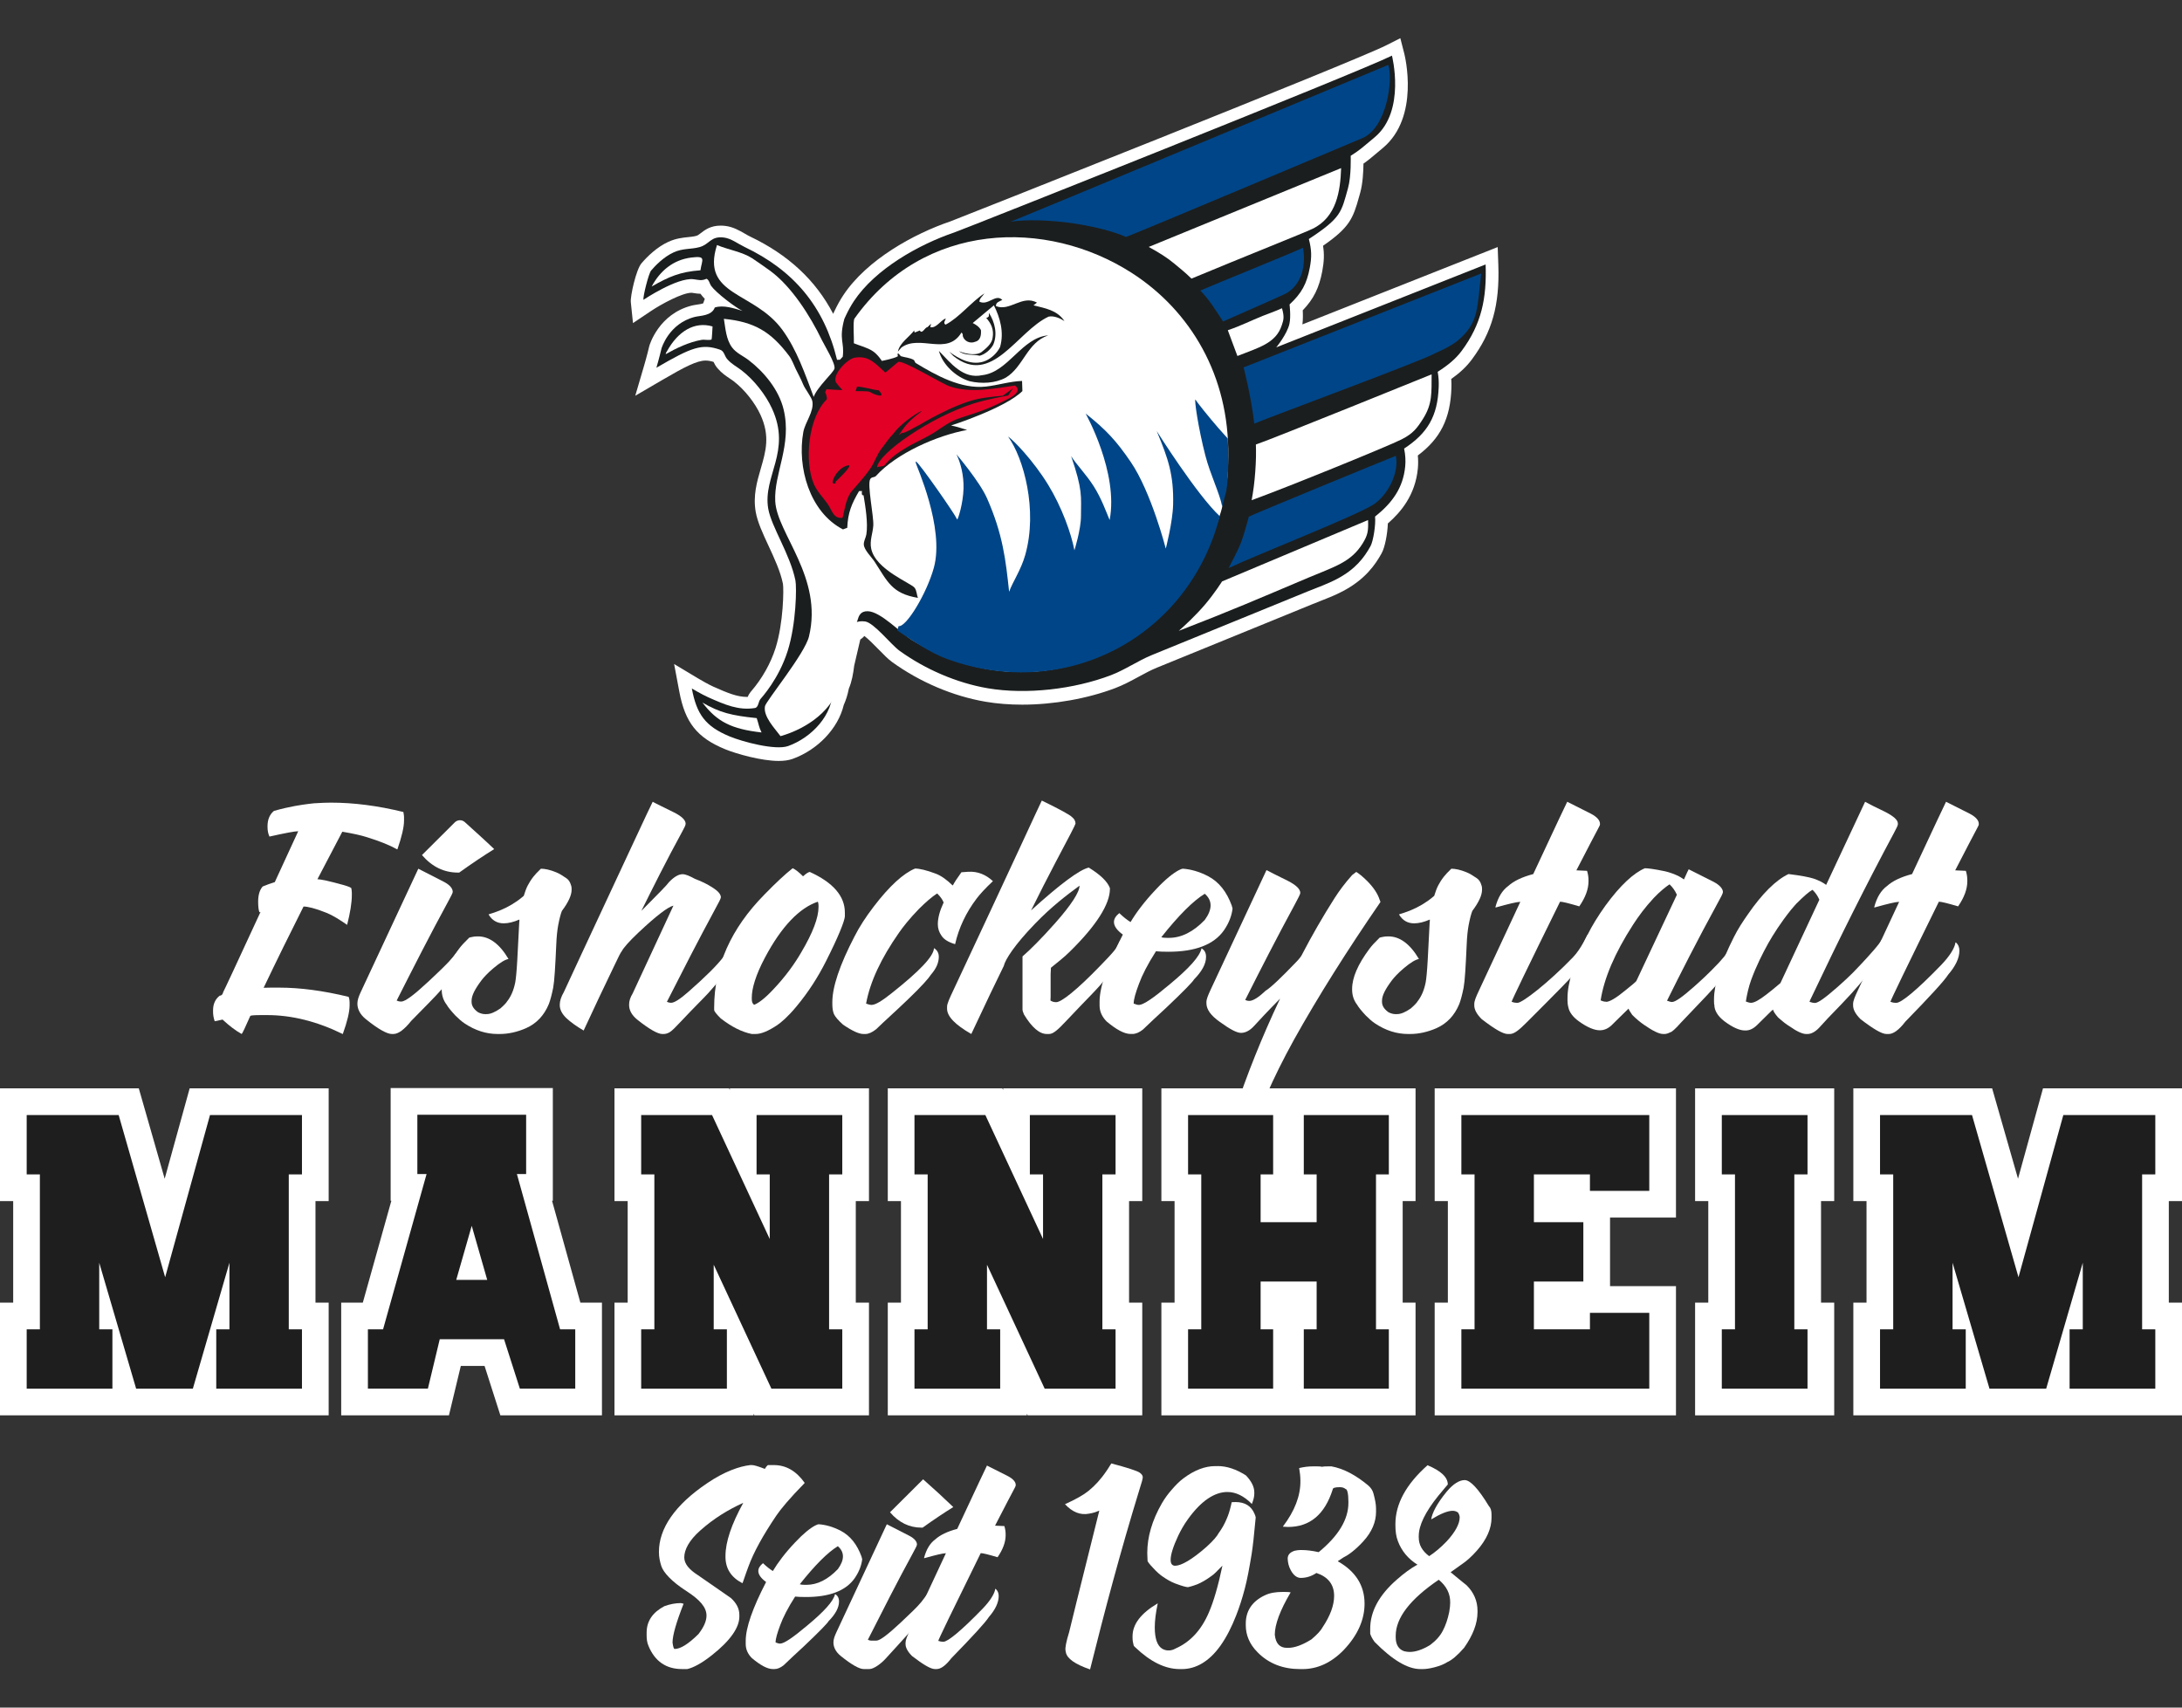
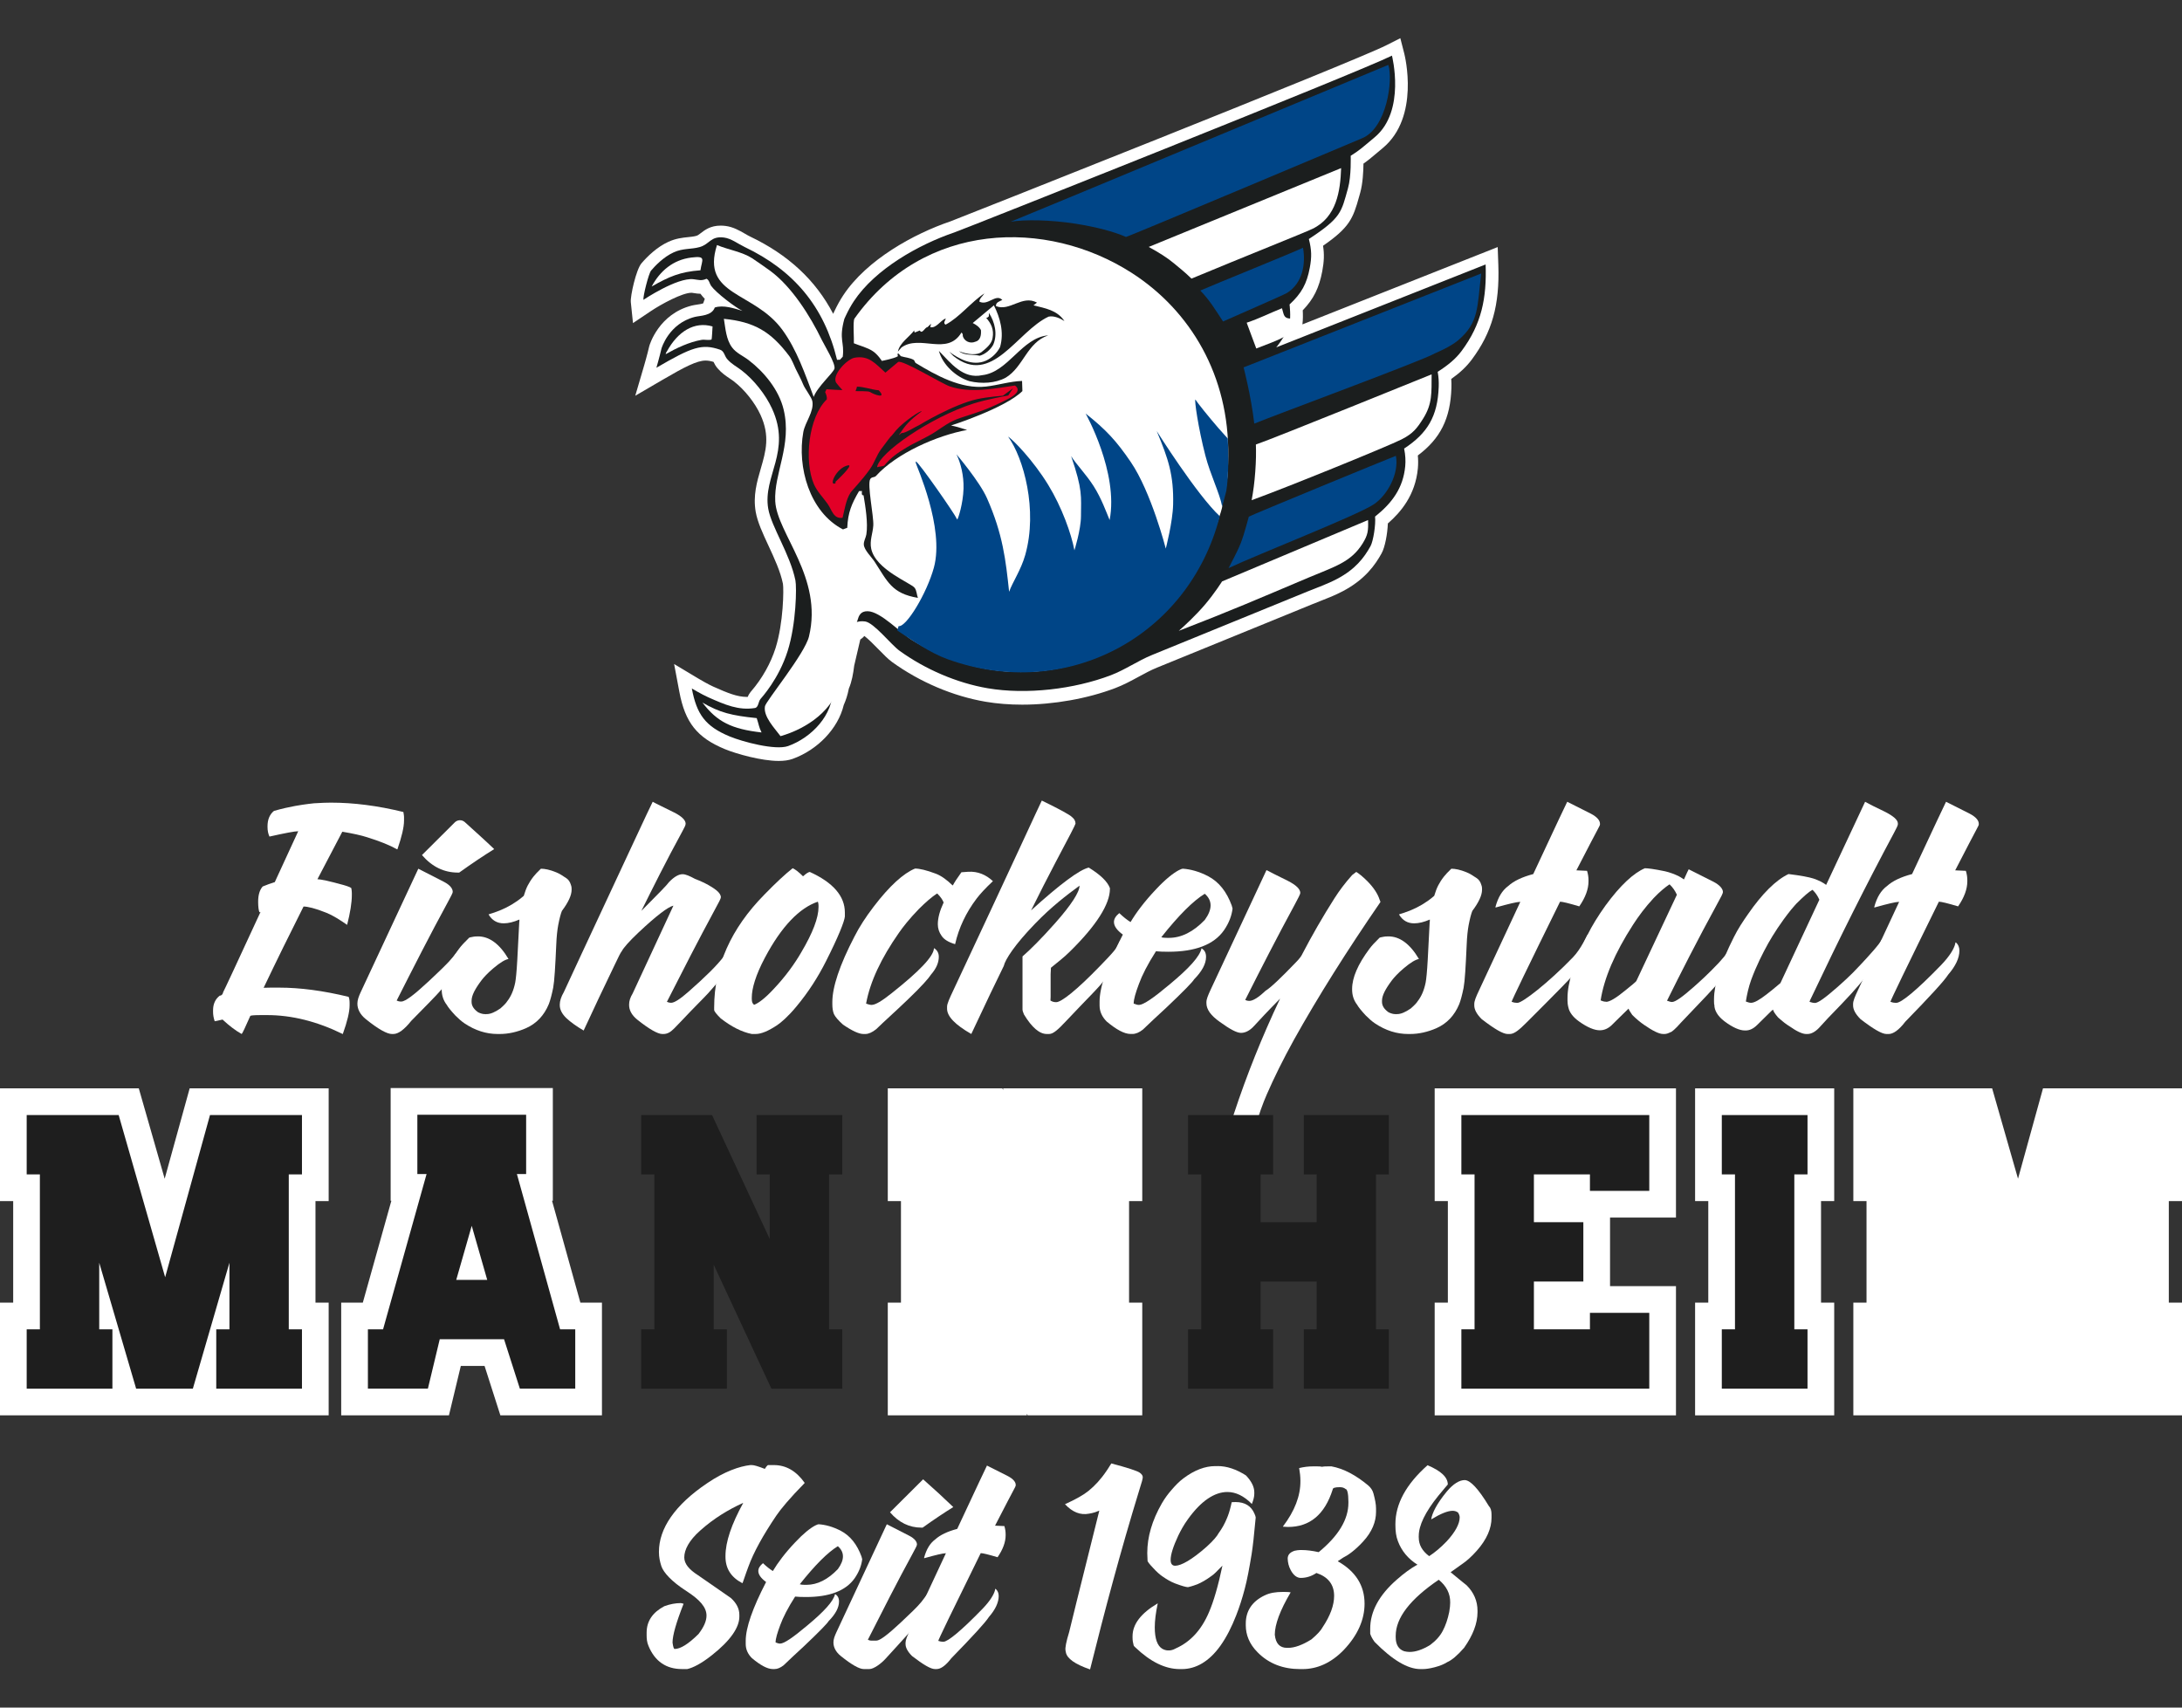
<svg xmlns="http://www.w3.org/2000/svg" version="1.1" id="Ebene_1" x="0px" y="0px" viewBox="0 0 230 180" style="enable-background:new 0 0 230 180;" xml:space="preserve">
  <rect x="0" y="0" width="230" height="180" fill="#333333" stroke="none" />
  <style type="text/css">
	.st0{fill:#FFFFFF;}
	.st1{fill:#1D1D1B;}
	.st2{fill:#004289;}
	.st3{fill:#E40520;}
	.st4{fill:#1B1E1E;}
	.st5{fill:#004587;}
	.st6{fill:#E20027;}
	.st7{fill:#1E1E1E;}
</style>
  <path class="st0" d="M561.769,1491.827c-4.585,0-11.227-1.867-14.274-3.128c-7.376-3.053-10.536-7.033-12.076-15.21l-1.385-7.353  l6.418,3.849c0.668,0.401,2.682,1.567,3.956,2.136c3.818,1.701,6.324,2.736,8.949,2.736c0.06,0,0.12-0.002,0.18-0.002  c0.168-0.403,0.401-0.845,0.74-1.268l0.214-0.252c2.868-3.332,5.151-7.382,6.427-11.408c2.123-6.696,2.2-15.719,1.967-17.057  c-0.668-3.29-2.291-6.783-3.86-10.16c-1.483-3.194-2.885-6.209-3.356-8.897c-0.747-4.289,0.314-7.949,1.342-11.488  c1.344-4.631,2.503-8.631-0.086-14.258c-1.483-3.222-4.248-6.695-7.043-8.846c-0.429-0.331-0.826-0.595-1.205-0.849  c-0.945-0.633-2.016-1.352-3.132-2.631c-0.531-0.61-0.847-1.246-1.061-1.699c-0.825-0.245-1.476-0.352-2.102-0.352  c-2.272,0-5.472,1.633-11.355,5.068l-7.299,4.261l2.381-8.112c0.007-0.026,0.783-2.678,1.306-4.931l0.046-0.173  c0.098-0.347,2.54-8.49,11.23-10.684c0.392-0.1,0.877-0.181,1.412-0.26c0.453-0.066,1.252-0.184,1.628-0.337l0.427-1.192  c-0.427-0.442-0.788-0.86-1.054-1.234c-0.027-0.038-0.052-0.075-0.077-0.111c-0.625-0.005-1.16-0.092-1.632-0.167  c-0.192-0.032-0.395-0.066-0.618-0.09c-0.054-0.007-0.111-0.009-0.169-0.009c-2.39,0-7.882,2.938-10.841,4.925l-4.639,3.113  l-0.576-5.558c-0.164-1.586,1.404-8.639,2.829-10.299c1.566-1.825,4.077-4.295,7.141-5.693c1.986-0.907,3.779-1.092,5.219-1.238  c0.809-0.083,1.505-0.154,2.142-0.333c0.412-0.117,0.673-0.311,1.223-0.738c1.013-0.788,2.543-1.98,5.251-1.98  c0.414,0,0.853,0.028,1.3,0.085c2.018,0.251,3.734,1.244,5.113,2.04c0.471,0.273,0.932,0.544,1.391,0.762  c10.101,4.818,17.385,11.575,22.03,20.494c0.079-0.179,0.19-0.42,0.277-0.604c0.803-1.698,1.545-3.038,2.407-4.339  c6.254-9.449,18.768-16.304,28.395-19.568c0.757-0.267,106.615-42.164,115.519-46.668l3.736-1.888l1.037,4.054  c0.175,0.683,4.169,16.828-5.663,25.039l-1.438,1.206c-1.696,1.425-2.541,2.134-3.71,2.944c-0.021,2.046-0.177,5.277-0.864,7.721  l-0.306,1.095c-1.594,5.757-2.539,8.117-9.544,12.965c0.354,2.236,0.275,4.171-0.209,6.74c-0.828,4.406-2.278,7.365-5.176,10.376  c0.062,1.069,0.083,2.458-0.088,3.728l51.767-20.502l0.167,4.764c0.369,10.592-1.666,17.846-7.02,25.041  c-1.385,1.859-3.109,3.498-5.458,5.168c0.059,0.781,0.07,1.551,0.041,2.417c-0.269,8.031-2.881,13.348-8.902,17.857  c0.111,1.171,0.113,2.302,0.009,3.42c-0.666,7.12-4.566,11.659-7.955,14.601c-0.096,2.684-0.742,6.269-1.653,7.914  c-1.685,3.041-4.374,6.933-10.272,10.039c-2.071,1.092-4.103,1.884-6.068,2.651c-0.687,0.269-1.38,0.541-2.086,0.828  c-5.454,2.225-11.177,4.564-16.95,6.926c-8.176,3.343-16.451,6.727-24.198,9.877c-1.626,0.663-3.205,1.521-4.876,2.428  c-1.944,1.054-3.953,2.146-6.162,2.984c-7.336,2.789-16.325,4.387-24.661,4.387h-0.002c-3.401,0-6.655-0.258-9.667-0.77  c-8.624-1.462-17.441-5.206-24.828-10.54c-1.042-0.752-2.209-1.946-3.561-3.327c-1.006-1.032-2.74-2.802-3.781-3.566  c-0.337,0.395-0.7,0.702-1.077,0.935l-1.617,6.933c-0.261,2.082-0.623,4.233-1.412,6.055l-0.065,0.28  c-0.282,1.432-0.719,2.812-1.3,4.109c-1.476,6.177-6.887,11.881-13.591,14.283C564.389,1491.652,563.205,1491.827,561.769,1491.827" />
  <path class="st1" d="M576.044,1472.85c0.247,6.749-5.607,12.817-11.784,15.026c-3.379,1.21-12.102-1.14-15.473-2.535  c-6.501-2.692-8.771-5.885-10.06-12.727c0,0,2.573,1.543,4.32,2.322c4.532,2.021,8.086,3.546,12.399,2.863  c0.954-0.151,0.894-1.658,1.457-2.358c0.358-0.444,4.869-5.313,7.227-12.751c2.279-7.193,2.422-16.939,2.058-18.729  c-1.405-6.932-6.359-14.164-7.201-18.979c-1.511-8.658,6.245-15.17,0.996-26.573c-1.711-3.717-4.799-7.607-8.044-10.105  c-1.483-1.141-2.618-1.608-3.852-3.025c-0.719-0.824-0.744-2.083-1.89-2.473c-4.782-1.63-7.37-0.743-16.858,4.796  c0,0,0.806-2.742,1.357-5.121c0,0,1.906-6.61,8.825-8.359c1.43-0.361,4.494-0.252,5.298-2.491c2.275-0.746,5.155,0.227,7.338,0.898  c-2.023-0.992-7.035-4.845-8.307-6.634c-0.421-0.591-0.499-1.549-1.22-1.881c-1.359,0.623-2.147,0.273-3.458,0.121  c-4.374-0.508-13.272,5.464-13.272,5.464c-0.109-1.061,1.408-7.03,2.038-7.764c1.028-1.198,3.258-3.579,5.985-4.824  c2.488-1.137,4.609-0.759,6.876-1.395c2.708-0.76,2.881-2.979,6.45-2.533c1.939,0.243,3.738,1.675,5.471,2.501  c13.043,6.22,21.093,15.772,24.505,29.914l0.77-0.026l0.742-0.796c0.504-3.944-1.095-4.395,0.419-10.015  c0,0,0.214-0.478,0.358-0.781c0.745-1.581,1.41-2.772,2.17-3.922c5.644-8.526,17.232-15.038,26.671-18.239  c2.246-0.762,107.358-42.503,115.957-46.853c0,0,3.757,14.68-4.562,21.627c-3.576,2.989-3.969,3.41-6.371,4.925  c0,0,0.193,5.368-0.721,8.612c-1.796,6.375-1.724,7.764-10.369,13.45c0.736,2.889,0.793,4.711,0.241,7.641  c-0.8,4.252-2.189,6.768-5.36,9.711c0,0,0.399,3.164-0.027,5.113c-0.593,2.729-3.493,6.256-3.493,6.256l55.493-21.977  c0.311,8.903-1.061,15.802-6.358,22.918c-1.562,2.099-3.578,3.77-6.348,5.537c0.254,1.521,0.315,2.593,0.269,3.941  c-0.265,7.917-3.039,12.388-9.169,16.408c0.358,1.79,0.419,3.279,0.29,4.672c-0.538,5.765-3.467,9.751-7.995,13.357  c0.228,2.065-0.468,6.51-1.206,7.841c-1.732,3.128-4.063,6.149-8.897,8.693c-2.593,1.367-5.146,2.236-7.858,3.343  c-13.18,5.375-27.934,11.428-41.146,16.803c-3.777,1.538-7.15,3.934-10.965,5.383c-9.71,3.691-22.327,5.183-32.573,3.446  c-8.236-1.399-16.656-5.065-23.425-9.953c-2.228-1.609-6.784-7.45-9.117-7.758C576.445,1453.768,580.407,1468.907,576.044,1472.85" />
  <path class="st0" d="M541.551,1476.363c3.881,5.117,7.745,7.012,15.661,7.914c-0.723-1.428-0.71-2.102-1.286-3.802  C549.232,1479.795,546.126,1479.016,541.551,1476.363" />
  <path class="st0" d="M667.812,1457.337c13.993-5.407,20.639-8.298,34.341-14.093c6.92-2.926,11.307-4.075,14.404-9.091  c1.374-2.225,1.52-3.324,1.421-6.183l-38.699,16.273c0,0-1.946,3.101-4.481,6.09  C672.312,1453.265,669.254,1456.071,667.812,1457.337" />
  <path class="st2" d="M725.357,1410.946c-2.163,0.813-38.282,15.676-38.986,16.128c-0.051,0.032-1.084,4.332-2.123,6.981  c-1.056,2.689-2.735,5.584-3.245,6.656c7.442-3.531,34.002-13.936,38.464-16.882C723.065,1421.454,726.27,1415.648,725.357,1410.946  " />
  <path class="st0" d="M734.826,1389.351c0,0-42.176,17.124-46.582,18.597c0.075,2.174,0.041,4.376-0.16,7.164  c-0.216,2.979-0.516,5.153-0.962,7.597c9.425-3.417,36.196-14.313,39.718-16.109c3.014-1.536,4.086-2.887,5.737-5.516  C735.056,1397.14,734.792,1394.26,734.826,1389.351" />
  <path class="st3" d="M578.661,1393.526c-1.413-0.068-2.831-0.102-4.238-0.237l-0.358,0.783c0.279,0.576,0.523,1.255,0.45,1.907  c-4.909,4.711-6.028,16.357-3.448,22.428c0.846,1.991,2.412,3.518,3.646,5.257c1.137,1.604,1.545,4.077,3.975,3.708  c0.557-2.196,0.864-4.649,2.078-6.61c0.363-0.589,3.107-3.363,5.131-6.225c1.312-1.858,1.76-3.636,2.958-5.28  c1.521-2.081,2.694-3.62,2.87-3.67l1.154-1.402c2.115-2.46,6.826-5.468,6.768-5.016c-3.318,2.453-4.259,3.614-5.992,6.217  c0.115,0.12,0.552-0.512,0.789-0.487c0.858,0.094,3.578-1.677,4.543-2.081c0,0,8.992-5.494,15.435-6.902  c2.606-0.568,6.779-0.903,6.779-0.903l2.669-1.965l-1.27,1.916c0,0-5.697,0.998-9.206,2.123  c-11.377,3.646-25.077,13.08-25.557,16.89c0.408-0.199,1.707-0.209,1.906-0.452c1.755-2.125,3.587-3.391,5.987-4.824  c2.46-1.47,5.148-2.537,7.549-4.108c1.969-1.291,3.86-2.799,6.708-3.715c5.349-1.722,7.66-2.469,12.774-5.12  c1.32-0.681,3.465-2.125,1.628-3.442c-5.658,0.822-11.714,2.104-17.3,0.22c-2.065-0.698-12.71-7.223-13.686-6.446l-3.363,2.81  c-2.568-2.283-4.316-4.669-8.215-3.944c-1.974,0.369-6.206,4.76-4.766,6.706C577.54,1392.311,578.132,1392.911,578.661,1393.526" />
-   <path class="st0" d="M695.162,1371.824c-1.632,0.755-4.327,1.715-5.003,1.989c-3.412,1.37-5.878,2.671-9.357,3.838  c0.916,2.541,1.615,4.284,2.545,6.834c5.535-2.219,10.199-3.301,11.769-8.161C695.54,1375.007,695.86,1374.254,695.162,1371.824" />
  <path class="st0" d="M531.789,1384.009c2.825-1.611,6.266-3.235,9.484-3.792c0.89-0.154,1.814,0.177,2.687-0.094  c0.098-0.119,0.264-3.47,0.264-3.47c-4.833-1.418-9.211,1.338-12.078,6.576C531.878,1383.717,531.921,1383.413,531.789,1384.009" />
  <path class="st2" d="M684.99,1387.505c0,0,1.988,7.607,2.829,14.903c5.509-2.268,45.146-16.915,47.835-18.604  c0.07-0.043,4.103-1.687,6.217-3.49c5.556-4.737,5.012-8.763,6.098-17.701L684.99,1387.505L684.99,1387.505z" />
  <path class="st2" d="M673.511,1367.136c2.456,2.496,4.193,5.396,6.03,8.198c3.107-1.402,16.062-7.017,16.913-7.544  c4.203-2.599,5.044-7.741,4.282-12.008C699.132,1356.657,676.546,1365.773,673.511,1367.136" />
  <path class="st0" d="M528.086,1366.061c4.626-2.627,7.491-3.89,12.926-4.297c0.414-2.845,1.637-3.886-2.424-3.378  C533.731,1358.996,530.283,1361.967,528.086,1366.061" />
  <path class="st0" d="M545.395,1355.072c-4.299,13.56,9.796,12.181,17.323,22.472c3.852,5.267,6.028,11.737,8.313,17.788  c0.906-2.605,5.247-6.437,5.507-7.5c0.33-1.346-2.64-6.128-3.34-7.576c-3.072-6.343-7.967-14.153-13.718-18.369  c-0.847-0.619-3.951-2.795-4.73-3.295C552.03,1356.846,548.375,1356.324,545.395,1355.072" />
  <path class="st0" d="M659.836,1355.576c2.708,1.467,4.987,2.925,6.625,4.295c1.449,1.212,2.975,2.39,4.709,4.101  c14.209-5.915,29.805-12.105,32.05-13.182c6.435-3.088,7.417-10.073,7.62-16.111L659.836,1355.576L659.836,1355.576z" />
  <path class="st2" d="M723.347,1307.318c-3.35,1.366-97.345,40.531-100.089,41.574c3.602-0.62,10.65-0.516,17.327,0.547  c5.268,0.84,9.986,2.063,13.229,3.486c0.261,0.113,61.746-25.818,62.521-26.131C722.941,1324.134,724.658,1311.311,723.347,1307.318  " />
  <path class="st0" d="M580.556,1456.692c2.985,0.331,1.013-4.598,4.766-4.551c3.429,0.041,8.785,5.795,11.806,7.666  c29.741,18.41,65.615,5.496,79.087-26.225c0.913-2.153,3.075-8.287,3.136-9.341c0.094-1.68,0.886-4.157,1.137-5.847  c0.371-2.505,0.393-4.812,0.431-7.344c0.32-21.326-10.028-38.584-25.543-48.571c-22.621-14.556-55.232-13.707-73.53,12.091  c-0.452,0.636-0.077,5.417-0.156,6.544c1.658,0.687,3.567,1.105,5.076,2.13c1.317,0.896,2.334,2.539,2.334,2.539  s3.256-0.604,4.25-1.231c-0.361-1.658,0.768-0.026,0.768-0.026c1.169,0.371,2.424,0.388,3.497,1.032l0.412,0.754  c5.466,3.313,12.063,7.003,18.68,6.271c3.228-0.357,6.281-1.37,9.565-1.488l0.092,2.689c-4.602,4.555-18.911,9.123-18.911,9.123  c0.906,0.113,4.252,1.182,4.252,1.182c-8.011,1.466-18.737,6.203-24.17,12.205c-0.397,0.439-1.129,0.178-1.509,0.822  c-0.84,1.419,0.956,9.847,0.813,12.279c-0.127,2.119-1.014,4.001-0.555,6.175c1.182,5.577,10.568,9.1,11.517,10.367  c0.568,0.76,0.525,1.803,0.862,2.661c-6.917-1.165-8.046-4.301-11.488-9.599c-0.783-1.205-2.771-3.088-2.85-4.515  c-0.054-0.964,0.525-1.792,0.674-2.716c0.473-2.936-0.246-7.389-0.747-10.359c-0.644,0.106-0.429-0.835-0.424-1.139l-0.768,0.027  c-1.989,3.401-2.953,5.703-3.122,9.724l-1.139,0.424c-8.885-4.591-12.185-16.54-10.515-25.787c0.474-2.635,2.878-5.432,2.407-8.161  c-0.192-1.103-1.963-3.261-2.466-4.53c-0.587-1.477-1.253-2.612-1.95-4.052c-0.561-1.161-1.009-2.496-1.777-3.51  c-4.818-6.38-9.196-8.987-17.264-9.781c0.424,2.547,0.576,5.474,2.189,7.615c1.115,1.481,2.908,2.209,4.346,3.31  c4.191,3.208,8.061,7.926,9.305,13.137c2.255,9.435-2.62,16.933-2.228,24.31c0.452,8.533,12.738,20.187,8.944,35.842  c-1.118,4.607-11.405,17.099-11.663,18.484c-0.507,2.716,2.592,5.865,4.121,7.933c6.97-1.995,14.424-6.962,15.957-14.876  L580.556,1456.692L580.556,1456.692z" />
  <path class="st1" d="M580.126,1413.476c1.766-0.361-3.275,4.321-3.311,4.345c0.006,0.134,0.009,0.266,0.013,0.384  C574.883,1419.236,576.94,1414.104,580.126,1413.476" />
  <path class="st1" d="M588.278,1393.575c2.226,2.383-1.194,1.174-2.293,0.464c-0.525-0.34-3.077-0.167-3.854-0.25  c0.085-0.384,0.549-1.195,0.265-1.18C584.411,1392.615,586.285,1393.411,588.278,1393.575" />
  <path class="st2" d="M664.359,1435.534c0,0,1.846-7.069,1.948-11.69c0.173-7.78-1.236-12.019-4.359-19.475  c0,0,10.677,16.969,16.728,22.589c-8.24,32.011-40.746,49.232-72.14,37.906c-4.751-1.715-9.151-4.858-13.344-7.611l0.344-1.167  c1.994,0.406,7.497-8.693,9.358-15.509c2.892-10.589-4.706-27.075-4.792-27.738c-0.052-0.403,0.007-0.408,0.066-0.378  c0.911,0.474,10.125,13.655,10.922,15.388c0.279-0.348,1.532-4.202,1.662-8.196c0.111-3.435-0.773-6.909-1.88-9.104  c0,0,6.131,7.183,8.098,11.64c4.223,9.571,4.971,16.437,5.865,24.797c0.881-2.503,3.145-5.765,4.274-9.765  c3.361-11.9-0.418-25.696-4.557-31.38c1.321,0.862,6.565,6.147,10.655,12.823c3.61,5.891,6.133,12.989,6.937,17.332  c0,0,1.724-5.454,1.735-9.047c0.018-5.317,0.493-6.873-2.607-15.923c1.299,2.114,4.006,4.856,6.013,8.033  c2.007,3.177,3.311,6.789,4.193,8.918c2.424-12.624-6.369-28.239-6.369-28.239c5.37,4.25,8.11,7.19,11.968,12.845  C660.518,1420.558,664.359,1435.534,664.359,1435.534" />
  <path class="st2" d="M672.211,1396.029c0.544,0.877,3.574,4.651,6.031,7.481c0.984,1.133,1.772,2.004,2.563,2.868  c0,0,0.222,4.908,0.085,8.042c-0.102,2.294-0.188,4.032-0.495,5.867l-1.084,4.127c-0.634-3.508-3.134-8.411-4.458-13.543  C672.955,1403.531,671.906,1396.07,672.211,1396.029" />
  <path class="st1" d="M614.948,1370.076c2.321,1.182,4.318-2.23,6.083-0.45c-0.655,0.35-1.764,0.608-1.687,1.627  c3.649,1.524,6.954-3.062,10.878-0.924l-0.933,0.721c3.019,0.779,6.277,1.245,8.208,4.178c-0.915-0.619-2.739-1.523-4.212-1.173  c-8.407,3.943-15.029,18.58-25.229,10.425l-1.084-1.12c2.403,1.779,6.138,3.953,9.713,2.366c1.573-0.717,2.979-2.073,3.749-3.614  c1.126-3.894,0-7.816-1.638-11.053l-5.61,4.685c0.817,0.421,1.727,0.988,2.175,1.874c0.109,1.327-0.148,2.793-1.53,3.098  c-1.35,0.568-2.9-0.145-3.286-1.525c0.049-0.372-0.038-0.694-0.35-0.924c-3.802,6.316-11.011,0.408-15.906,3.964l-0.941,1.088  c0.453-2.296,3.014-3.862,4.338-5.625c-0.007,0.177-0.058,0.452,0.174,0.553l1.299-0.529c0.621,1.107,1.3-0.811,2.042-0.884  l0.937-0.904l-0.201,0.915c1.602,0.342,2.652-1.755,4.092-2.321c-0.059,0.544-0.807,1.222-0.03,1.652  c3.715-1.964,6.687-5.913,10.278-8.282C615.846,1368.616,615.007,1369.153,614.948,1370.076" />
  <path class="st1" d="M618.604,1381.53c-0.719,1.314-2.121,2.485-3.552,2.881c-1.837-0.405-4.007,0.019-5.499-1.193  c1,0.423,4.066,1.392,5.885,0.28c1.257-0.996,2.797-2.212,3.015-3.809c0.405-2.204-0.394-3.872-1.743-5.357  c0.316,0.135,0.507-0.182,0.744-0.356l0.017-0.918C619.033,1375.421,619.848,1378.741,618.604,1381.53" />
  <path class="st1" d="M633.194,1379.015c-5.656,1.922-6.557,8.385-11.251,11.208c-2.748,1.509-6.433,1.679-9.591,0.943  c-3.574-1.077-7.15-4.352-8.137-8.037c3.159,3.262,6.439,7.544,11.479,6.438C622.607,1388.802,626.183,1379.581,633.194,1379.015" />
  <g>
    <path class="st0" d="M82.086,80.212c-1.823,0-4.465-0.743-5.676-1.244c-2.934-1.214-4.19-2.798-4.802-6.048l-0.551-2.924   l2.551,1.53c0.266,0.16,1.067,0.624,1.573,0.85c1.519,0.676,2.515,1.088,3.559,1.088c0.024,0,0.048-0.001,0.072-0.001   c0.067-0.16,0.159-0.336,0.294-0.504l0.085-0.101c1.14-1.325,2.048-2.936,2.556-4.536c0.844-2.663,0.875-6.251,0.782-6.783   c-0.265-1.308-0.911-2.697-1.535-4.039c-0.59-1.27-1.148-2.47-1.335-3.538c-0.297-1.705,0.125-3.162,0.534-4.568   c0.535-1.842,0.995-3.433-0.034-5.671c-0.589-1.281-1.689-2.662-2.8-3.517c-0.171-0.132-0.329-0.237-0.479-0.337   c-0.376-0.252-0.802-0.537-1.245-1.047c-0.211-0.242-0.336-0.495-0.422-0.675c-0.328-0.097-0.586-0.14-0.835-0.14   c-0.903,0-2.176,0.65-4.515,2.016l-2.902,1.694l0.947-3.226c0.003-0.011,0.311-1.064,0.519-1.96l0.018-0.069   c0.038-0.138,1.01-3.376,4.466-4.249c0.156-0.039,0.349-0.072,0.561-0.103c0.18-0.026,0.497-0.073,0.648-0.134l0.17-0.473   c-0.17-0.176-0.313-0.342-0.42-0.491c-0.01-0.015-0.02-0.031-0.031-0.045c-0.248-0.002-0.461-0.036-0.649-0.066   c-0.076-0.012-0.157-0.026-0.245-0.036c-0.022-0.003-0.044-0.003-0.067-0.003c-0.95,0-3.135,1.168-4.311,1.958l-1.845,1.238   l-0.229-2.21c-0.065-0.63,0.559-3.435,1.126-4.095c0.622-0.726,1.621-1.708,2.839-2.265c0.789-0.36,1.503-0.434,2.075-0.492   c0.322-0.033,0.599-0.061,0.853-0.132c0.164-0.046,0.267-0.124,0.486-0.293c0.403-0.313,1.012-0.788,2.089-0.788   c0.165,0,0.339,0.012,0.517,0.034c0.802,0.1,1.484,0.495,2.033,0.812c0.187,0.108,0.371,0.217,0.553,0.304   c4.017,1.915,6.914,4.603,8.761,8.149c0.032-0.072,0.076-0.167,0.11-0.24c0.319-0.675,0.614-1.208,0.957-1.725   c2.487-3.758,7.463-6.483,11.292-7.782c0.301-0.105,42.396-16.766,45.937-18.558l1.485-0.75l0.413,1.612   c0.069,0.271,1.657,6.691-2.252,9.956l-0.572,0.48c-0.673,0.566-1.01,0.849-1.474,1.171c-0.009,0.813-0.071,2.098-0.344,3.07   l-0.122,0.436c-0.634,2.289-1.01,3.228-3.796,5.155c0.141,0.889,0.11,1.659-0.082,2.681c-0.33,1.752-0.905,2.929-2.058,4.125   c0.024,0.425,0.033,0.978-0.035,1.483l20.585-8.152l0.067,1.894c0.147,4.212-0.663,7.096-2.792,9.957   c-0.551,0.74-1.237,1.392-2.171,2.055c0.024,0.311,0.028,0.617,0.017,0.962c-0.107,3.193-1.146,5.308-3.54,7.1   c0.044,0.466,0.044,0.916,0.004,1.36c-0.265,2.831-1.817,4.636-3.164,5.806c-0.038,1.067-0.295,2.493-0.657,3.147   c-0.67,1.209-1.74,2.757-4.085,3.992c-0.823,0.434-1.632,0.749-2.413,1.054c-0.273,0.107-0.548,0.216-0.829,0.33   c-2.169,0.884-4.446,1.815-6.74,2.754c-3.252,1.329-6.543,2.675-9.623,3.927c-0.647,0.263-1.274,0.606-1.939,0.966   c-0.773,0.42-1.572,0.854-2.451,1.187c-2.917,1.109-6.492,1.745-9.806,1.745h-0.001c-1.353,0-2.646-0.103-3.844-0.306   c-3.43-0.582-6.936-2.07-9.874-4.192c-0.414-0.3-0.879-0.774-1.416-1.323c-0.401-0.41-1.089-1.114-1.503-1.419   c-0.134,0.157-0.279,0.28-0.428,0.373l-0.643,2.757c-0.103,0.828-0.247,1.682-0.561,2.408l-0.026,0.111   c-0.112,0.569-0.286,1.118-0.517,1.634c-0.586,2.457-2.738,4.725-5.405,5.68C83.127,80.142,82.657,80.212,82.086,80.212" />
    <path class="st4" d="M87.762,72.666c0.098,2.684-2.229,5.097-4.686,5.976c-1.343,0.481-4.812-0.453-6.153-1.008   c-2.585-1.07-3.487-2.341-4-5.062c0,0,1.022,0.614,1.717,0.924c1.802,0.804,3.215,1.41,4.931,1.139   c0.379-0.06,0.355-0.66,0.579-0.938c0.143-0.177,1.936-2.114,2.874-5.071c0.906-2.86,0.963-6.735,0.819-7.447   c-0.56-2.756-2.529-5.633-2.864-7.548c-0.601-3.442,2.483-6.032,0.396-10.567c-0.68-1.478-1.909-3.026-3.199-4.018   c-0.589-0.454-1.04-0.639-1.532-1.203c-0.286-0.328-0.295-0.828-0.751-0.983c-1.902-0.649-2.931-0.296-6.704,1.907   c0,0,0.32-1.09,0.539-2.036c0,0,0.759-2.629,3.509-3.324c0.569-0.144,1.788-0.101,2.107-0.992c0.905-0.296,2.05,0.091,2.918,0.357   c-0.805-0.395-2.798-1.927-3.304-2.639c-0.168-0.235-0.198-0.616-0.485-0.747c-0.54,0.247-0.855,0.108-1.375,0.048   c-1.74-0.202-5.278,2.173-5.278,2.173c-0.043-0.423,0.56-2.796,0.811-3.088c0.408-0.476,1.295-1.424,2.38-1.918   c0.99-0.452,1.833-0.302,2.734-0.555c1.077-0.302,1.146-1.184,2.565-1.007c0.77,0.097,1.486,0.666,2.176,0.994   c5.186,2.474,8.387,6.272,9.745,11.896l0.306-0.011l0.295-0.316c0.2-1.569-0.436-1.748,0.167-3.983c0,0,0.085-0.19,0.142-0.31   c0.297-0.629,0.561-1.103,0.863-1.56c2.245-3.391,6.853-5.98,10.606-7.254c0.893-0.303,42.692-16.902,46.112-18.631   c0,0,1.495,5.838-1.814,8.6c-1.422,1.189-1.579,1.357-2.534,1.959c0,0,0.078,2.135-0.286,3.424   c-0.714,2.535-0.685,3.088-4.123,5.349c0.292,1.149,0.315,1.873,0.096,3.038c-0.318,1.691-0.871,2.691-2.132,3.862   c0,0,0.159,1.258-0.011,2.034c-0.236,1.085-1.389,2.487-1.389,2.487l22.068-8.74c0.124,3.54-0.422,6.284-2.528,9.114   c-0.621,0.834-1.423,1.498-2.524,2.202c0.102,0.605,0.125,1.031,0.107,1.567c-0.105,3.148-1.208,4.926-3.646,6.525   c0.143,0.712,0.167,1.304,0.116,1.858c-0.215,2.293-1.379,3.877-3.18,5.312c0.091,0.821-0.186,2.589-0.48,3.118   c-0.688,1.245-1.615,2.446-3.537,3.458c-1.032,0.543-2.046,0.889-3.125,1.329c-5.241,2.137-11.108,4.544-16.362,6.682   c-1.502,0.612-2.843,1.565-4.36,2.141c-3.861,1.467-8.879,2.061-12.953,1.37c-3.275-0.557-6.623-2.014-9.314-3.958   c-0.886-0.64-2.698-2.962-3.625-3.085C87.921,65.078,89.497,71.098,87.762,72.666" />
    <path class="st0" d="M74.046,74.063c1.543,2.035,3.08,2.789,6.228,3.147c-0.287-0.568-0.282-0.836-0.511-1.512   C77.1,75.428,75.865,75.117,74.046,74.063" />
    <path class="st0" d="M124.255,66.497c5.565-2.15,8.207-3.3,13.656-5.604c2.753-1.164,4.497-1.621,5.728-3.616   c0.546-0.884,0.605-1.321,0.565-2.458l-15.39,6.471c0,0-0.774,1.234-1.782,2.422C126.044,64.878,124.828,65.993,124.255,66.497" />
    <path class="st5" d="M147.138,48.049c-0.86,0.324-15.223,6.233-15.503,6.413c-0.02,0.012-0.431,1.723-0.844,2.776   c-0.421,1.07-1.088,2.221-1.291,2.647c2.96-1.404,13.521-5.542,15.296-6.713C146.227,52.227,147.501,49.918,147.138,48.049" />
    <path class="st0" d="M150.904,39.462c0,0-16.771,6.809-18.524,7.395c0.03,0.864,0.016,1.74-0.064,2.848   c-0.085,1.185-0.205,2.049-0.382,3.022c3.748-1.36,14.394-5.692,15.794-6.406c1.199-0.611,1.625-1.149,2.281-2.194   C150.995,42.559,150.89,41.413,150.904,39.462" />
    <path class="st6" d="M88.803,41.122c-0.562-0.027-1.126-0.04-1.685-0.094l-0.143,0.311c0.111,0.229,0.209,0.498,0.179,0.758   c-1.952,1.873-2.397,6.504-1.371,8.919c0.336,0.792,0.959,1.399,1.45,2.091c0.452,0.637,0.614,1.621,1.581,1.474   c0.221-0.874,0.344-1.849,0.826-2.629c0.145-0.234,1.236-1.337,2.041-2.476c0.521-0.739,0.699-1.446,1.176-2.099   c0.605-0.828,1.071-1.439,1.141-1.459l0.459-0.558c0.841-0.978,2.714-2.175,2.691-1.995c-1.319,0.975-1.694,1.437-2.383,2.472   c0.046,0.048,0.219-0.203,0.313-0.194c0.341,0.037,1.423-0.667,1.807-0.828c0,0,3.576-2.184,6.137-2.745   c1.037-0.226,2.696-0.359,2.696-0.359l1.062-0.781l-0.505,0.762c0,0-2.266,0.397-3.661,0.844c-4.524,1.45-9.973,5.201-10.163,6.716   c0.163-0.079,0.679-0.082,0.759-0.179c0.697-0.845,1.427-1.349,2.381-1.918c0.977-0.584,2.046-1.009,3.002-1.634   c0.783-0.513,1.535-1.112,2.667-1.477c2.127-0.684,3.046-0.981,5.08-2.035c0.524-0.271,1.378-0.845,0.647-1.369   c-2.25,0.327-4.658,0.836-6.879,0.087c-0.821-0.278-5.054-2.872-5.443-2.563l-1.337,1.117c-1.02-0.908-1.716-1.857-3.267-1.568   c-0.785,0.147-2.467,1.892-1.895,2.666C88.357,40.638,88.592,40.878,88.803,41.122" />
-     <path class="st0" d="M135.131,32.492c-0.649,0.3-1.721,0.682-1.989,0.791c-1.358,0.544-2.338,1.062-3.721,1.525   c0.364,1.011,0.642,1.703,1.012,2.718c2.201-0.882,4.056-1.313,4.679-3.245C135.281,33.757,135.409,33.458,135.131,32.492" />
+     <path class="st0" d="M135.131,32.492c-1.358,0.544-2.338,1.062-3.721,1.525   c0.364,1.011,0.642,1.703,1.012,2.718c2.201-0.882,4.056-1.313,4.679-3.245C135.281,33.757,135.409,33.458,135.131,32.492" />
    <path class="st0" d="M70.164,37.337c1.124-0.641,2.492-1.287,3.771-1.508c0.354-0.061,0.721,0.07,1.069-0.037   c0.039-0.047,0.104-1.381,0.104-1.381c-1.922-0.563-3.663,0.533-4.803,2.616C70.2,37.221,70.217,37.1,70.164,37.337" />
    <path class="st5" d="M131.086,38.727c0,0,0.79,3.025,1.125,5.926c2.191-0.902,17.953-6.726,19.023-7.398   c0.027-0.017,1.631-0.671,2.472-1.387c2.209-1.884,1.993-3.485,2.425-7.039L131.086,38.727z" />
    <path class="st5" d="M126.521,30.628c0.976,0.993,1.667,2.146,2.398,3.26c1.236-0.558,6.387-2.79,6.725-3   c1.672-1.034,2.006-3.078,1.703-4.775C136.709,26.46,127.728,30.085,126.521,30.628" />
    <path class="st0" d="M68.692,30.2c1.84-1.044,2.979-1.547,5.14-1.708c0.165-1.132,0.651-1.546-0.964-1.344   C70.936,27.39,69.565,28.572,68.692,30.2" />
    <path class="st0" d="M75.575,25.83c-1.709,5.392,3.896,4.844,6.889,8.936c1.532,2.094,2.397,4.668,3.305,7.074   c0.36-1.036,2.087-2.559,2.19-2.983c0.131-0.535-1.05-2.436-1.328-3.012c-1.222-2.523-3.168-5.628-5.455-7.304   c-0.337-0.246-1.571-1.111-1.882-1.311C78.213,26.536,76.76,26.328,75.575,25.83" />
    <path class="st0" d="M121.083,26.03c1.077,0.583,1.983,1.163,2.635,1.708c0.576,0.482,1.183,0.95,1.872,1.631   c5.651-2.352,11.852-4.814,12.745-5.243c2.559-1.227,2.95-4.005,3.03-6.406L121.083,26.03z" />
    <path class="st5" d="M146.339,6.84c-1.332,0.543-38.71,16.118-39.802,16.532c1.432-0.246,4.236-0.205,6.89,0.218   c2.095,0.333,3.971,0.82,5.261,1.386c0.104,0.044,24.555-10.268,24.862-10.391C146.177,13.528,146.86,8.429,146.339,6.84" />
    <path class="st0" d="M89.556,66.24c1.187,0.131,0.402-1.828,1.895-1.81c1.363,0.016,3.494,2.304,4.695,3.049   c11.827,7.321,26.093,2.185,31.45-10.429c0.363-0.857,1.223-3.296,1.247-3.714c0.037-0.669,0.352-1.654,0.451-2.325   c0.148-0.996,0.157-1.914,0.171-2.92c0.127-8.481-3.988-15.344-10.158-19.315c-8.995-5.789-21.963-5.451-29.24,4.808   c-0.179,0.253-0.031,2.154-0.062,2.602c0.659,0.273,1.419,0.44,2.019,0.848c0.524,0.355,0.928,1.009,0.928,1.009   s1.294-0.24,1.69-0.49c-0.144-0.659,0.305-0.01,0.305-0.01c0.466,0.147,0.965,0.153,1.391,0.41l0.164,0.3   c2.173,1.317,4.796,2.785,7.428,2.494c1.284-0.143,2.498-0.545,3.804-0.592l0.036,1.069c-1.83,1.812-7.52,3.628-7.52,3.628   c0.36,0.044,1.691,0.469,1.691,0.469c-3.186,0.583-7.451,2.467-9.611,4.854c-0.158,0.174-0.449,0.071-0.601,0.327   c-0.333,0.564,0.38,3.917,0.324,4.883c-0.051,0.842-0.403,1.591-0.221,2.456c0.47,2.217,4.203,3.619,4.58,4.123   c0.226,0.302,0.209,0.717,0.343,1.058c-2.751-0.463-3.199-1.71-4.568-3.817c-0.311-0.479-1.102-1.228-1.133-1.795   c-0.021-0.383,0.209-0.713,0.268-1.08c0.188-1.168-0.098-2.938-0.297-4.12c-0.256,0.042-0.171-0.332-0.169-0.452l-0.306,0.011   c-0.79,1.352-1.174,2.268-1.242,3.867l-0.452,0.169c-3.533-1.826-4.846-6.577-4.182-10.254c0.189-1.048,1.145-2.16,0.957-3.245   c-0.076-0.439-0.78-1.297-0.98-1.802c-0.234-0.587-0.498-1.039-0.775-1.611c-0.223-0.462-0.401-0.992-0.707-1.395   c-1.916-2.538-3.657-3.575-6.866-3.89c0.169,1.013,0.23,2.176,0.871,3.028c0.443,0.589,1.156,0.879,1.728,1.316   c1.666,1.276,3.206,3.152,3.7,5.224c0.897,3.752-1.042,6.733-0.886,9.667c0.179,3.394,5.065,8.028,3.556,14.253   c-0.445,1.832-4.536,6.799-4.638,7.35c-0.201,1.08,1.031,2.332,1.639,3.154c2.772-0.793,5.736-2.768,6.345-5.915L89.556,66.24z" />
    <path class="st4" d="M89.386,49.055c0.702-0.144-1.302,1.719-1.316,1.728c0.002,0.053,0.004,0.105,0.005,0.152   C87.301,51.346,88.119,49.305,89.386,49.055" />
    <path class="st4" d="M92.627,41.141c0.885,0.948-0.474,0.467-0.911,0.185c-0.209-0.135-1.224-0.067-1.533-0.1   c0.034-0.152,0.218-0.475,0.105-0.469C91.09,40.76,91.835,41.076,92.627,41.141" />
    <path class="st5" d="M122.882,57.827c0,0,0.734-2.811,0.774-4.649c0.069-3.094-0.491-4.78-1.733-7.744c0,0,4.246,6.748,6.652,8.982   c-3.277,12.729-16.202,19.577-28.687,15.073c-1.889-0.682-3.639-1.931-5.307-3.027l0.137-0.464   c0.793,0.161,2.982-3.458,3.721-6.167c1.151-4.211-1.871-10.767-1.906-11.03c-0.021-0.16,0.004-0.163,0.027-0.15   c0.362,0.189,4.026,5.429,4.343,6.119c0.111-0.139,0.609-1.672,0.661-3.259c0.044-1.366-0.308-2.748-0.748-3.621   c0,0,2.438,2.857,3.221,4.629c1.68,3.805,1.977,6.536,2.332,9.861c0.35-0.995,1.25-2.293,1.7-3.883   c1.337-4.732-0.167-10.219-1.812-12.479c0.525,0.343,2.61,2.445,4.237,5.099c1.435,2.343,2.439,5.165,2.758,6.892   c0,0,0.686-2.169,0.691-3.598c0.007-2.114,0.195-2.733-1.037-6.332c0.516,0.841,1.592,1.931,2.391,3.195   c0.797,1.263,1.316,2.699,1.667,3.546c0.964-5.02-2.532-11.23-2.532-11.23c2.135,1.69,3.225,2.859,4.759,5.108   C121.354,51.871,122.882,57.827,122.882,57.827" />
    <path class="st5" d="M126.004,42.117c0.216,0.349,1.422,1.849,2.398,2.975c0.391,0.45,0.705,0.797,1.019,1.141   c0,0,0.088,1.952,0.034,3.198c-0.04,0.912-0.075,1.603-0.196,2.333l-0.431,1.641c-0.253-1.395-1.246-3.345-1.773-5.386   C126.3,45.1,125.883,42.133,126.004,42.117" />
    <path class="st4" d="M103.233,31.797c0.923,0.47,1.717-0.887,2.419-0.179c-0.261,0.14-0.701,0.242-0.671,0.647   c1.452,0.606,2.765-1.218,4.326-0.367l-0.371,0.286c1.201,0.309,2.496,0.495,3.263,1.661c-0.363-0.246-1.088-0.605-1.675-0.467   c-3.344,1.568-5.976,7.389-10.033,4.146l-0.431-0.445c0.956,0.707,2.441,1.571,3.863,0.94c0.626-0.285,1.185-0.824,1.491-1.436   c0.447-1.549,0-3.109-0.651-4.396l-2.23,1.863c0.325,0.168,0.687,0.393,0.865,0.745c0.043,0.528-0.059,1.11-0.608,1.232   c-0.537,0.226-1.154-0.057-1.307-0.606c0.019-0.148-0.015-0.276-0.139-0.367c-1.512,2.511-4.378,0.162-6.325,1.576l-0.375,0.432   c0.18-0.913,1.199-1.536,1.726-2.237c-0.003,0.071-0.023,0.18,0.069,0.22l0.516-0.21c0.246,0.44,0.517-0.323,0.811-0.353   l0.373-0.358l-0.08,0.363c0.637,0.136,1.054-0.697,1.627-0.923c-0.023,0.217-0.321,0.486-0.012,0.657   c1.478-0.782,2.66-2.352,4.088-3.294C103.591,31.216,103.256,31.429,103.233,31.797" />
    <path class="st4" d="M104.687,36.352c-0.286,0.522-0.843,0.988-1.412,1.146c-0.731-0.161-1.593,0.008-2.187-0.474   c0.398,0.168,1.617,0.554,2.341,0.111c0.5-0.396,1.112-0.88,1.199-1.515c0.161-0.877-0.156-1.54-0.693-2.13   c0.125,0.054,0.201-0.073,0.296-0.142l0.007-0.365C104.857,33.922,105.181,35.242,104.687,36.352" />
    <path class="st4" d="M110.489,35.351c-2.249,0.765-2.608,3.334-4.474,4.457c-1.092,0.6-2.558,0.668-3.814,0.375   c-1.421-0.428-2.843-1.73-3.235-3.195c1.256,1.296,2.561,3,4.565,2.56C106.279,39.243,107.701,35.577,110.489,35.351" />
    <path class="st0" d="M33.102,84.676c0.8-0.052,1.397-0.068,1.788-0.068c2.385,0,4.922,0.323,7.63,0.987   c0.051,0.273,0.068,0.444,0.068,0.512v0.391c0,0.698-0.24,1.703-0.698,3.031h-0.035c-0.749-0.425-1.805-0.851-3.167-1.277   c-0.63-0.204-1.498-0.391-2.605-0.579l-2.623,5.007c0.307,0,1.226,0.187,2.759,0.613c0.544,0.153,0.817,0.289,0.817,0.34   c0.035,0.204,0.051,0.376,0.051,0.512v0.204c0,0.8-0.17,1.856-0.494,3.133h-0.016c-0.766-0.528-1.481-0.987-2.162-1.26   c-1.176-0.477-1.993-0.664-2.418-0.664c-1.414,2.81-2.827,5.67-4.207,8.566c0.511-0.017,0.886-0.017,1.141-0.017h0.494   c2.213,0,4.649,0.323,7.323,0.971c0.068,0.153,0.103,0.375,0.103,0.63v0.272c0,0.681-0.24,1.685-0.716,3.014h-0.016   c-2.708-1.329-5.365-1.992-7.971-1.992h-0.579c-0.801,0-1.192,0.034-1.192,0.102c-0.528,1.209-0.834,1.84-0.902,1.89   c-0.648-0.357-1.312-0.868-2.01-1.516h-0.035c-0.493,0.12-0.749,0.171-0.8,0.171c-0.119-0.357-0.171-0.681-0.171-0.971v-0.187   c0-0.665,0.239-1.176,0.699-1.534c0.186,0,0.323-0.135,0.374-0.391c0.085-0.137,1.397-2.946,3.934-8.447l-0.119,0.052   c-0.085-0.221-0.136-0.596-0.136-1.107v-0.017c0-0.698,0.153-1.227,0.476-1.601c0.409-0.171,0.834-0.324,1.277-0.461l2.47-5.363   h-0.017c-0.34,0-1.345,0.187-3.014,0.561c-0.136-0.289-0.204-0.629-0.204-1.005v-0.085c0-0.698,0.221-1.243,0.681-1.617   c1.754-0.493,2.968-0.646,3.626-0.733C32.809,84.703,33.068,84.676,33.102,84.676" />
    <path class="st0" d="M44.094,91.573l2.725,1.396c0.613,0.324,0.902,0.698,0.902,1.04c0,0.153-0.221,0.527-0.545,1.14   c-1.857,3.406-3.61,6.864-5.364,10.32c0.153,0.068,0.272,0.103,0.375,0.103h0.119c0.426,0,1.38-0.732,2.913-2.163   c1.157-1.089,2.026-1.907,2.503-2.503c0.749-0.936,1.319-1.578,1.319-1.578c0.289,0.187,0.231,0.08,0.231,0.471v0.153   c0,0.477-0.171,0.988-0.494,1.533c-0.341,0.562-1.073,1.516-2.248,2.826c-0.681,0.784-1.771,1.857-3.185,3.304   c-0.732,0.92-1.362,1.379-1.874,1.379h-0.17c-0.494,0-1.414-0.493-2.742-1.566c-0.613-0.493-0.885-1.072-0.885-1.618v-0.034   c0-0.357,0.136-0.733,0.34-1.175L44.094,91.573z M44.486,90.126l3.452-3.438c0.289-0.288,0.751-0.302,1.055-0.03   c0.812,0.731,2.336,2.109,3.088,2.837v0.017c-1.073,0.664-2.298,1.481-3.678,2.469h-0.136c-1.465,0-2.726-0.613-3.781-1.839V90.126   z" />
    <path class="st0" d="M58.617,91.948c0.357,0.136,0.733,0.392,1.089,0.63c0.222,0.153,0.376,0.374,0.478,0.716   c0.051,0.119,0.068,0.238,0.068,0.391v0.119c0,0.562-0.341,1.312-1.021,2.214c-0.12,0.289-0.257,0.801-0.393,1.516   c-0.085,0.46-0.171,1.158-0.204,2.061c-0.103,2.282-0.188,3.798-0.324,4.53c-0.153,0.75-0.307,1.329-0.46,1.72   c-0.493,1.193-1.294,2.045-2.401,2.538c-0.937,0.409-1.873,0.613-2.776,0.613h-0.222c-1.175,0-2.349-0.357-3.49-1.124   c-0.307-0.205-0.63-0.494-0.954-0.817c-0.494-0.528-0.8-0.921-0.919-1.141c-0.358-0.46-0.529-1.005-0.529-1.601v-0.068   c0-1.192,0.614-2.606,1.822-4.224c0.222-0.306,0.58-0.697,1.074-1.175c0-0.017,0.152-0.052,0.442-0.103   c0.085-0.017,0.239-0.034,0.461-0.034c1.208-0.016,2.298,0.784,3.235,2.367v0.017c-0.324,0.051-0.869,0.358-1.585,0.971   c-0.647,0.545-1.021,0.972-1.244,1.261c-0.68,0.903-1.055,1.601-1.055,2.162v0.12c0,0.425,0.238,0.784,0.698,1.107   c0.255,0.119,0.476,0.187,0.698,0.187h0.068c0.016,0,0.016,0,0.034,0.017c0.017-0.017,0.017-0.017,0.035-0.017h0.051   c0.409,0,0.885-0.204,1.448-0.595c0.391-0.341,0.63-0.597,0.716-0.75c0.391-0.493,0.681-1.141,0.851-1.976   c0.068-0.357,0.153-1.157,0.221-2.418l0.204-3.934c0.017-0.051,0.017-0.136,0.017-0.272v-0.017h-0.017   c-0.595,0.255-1.14,0.392-1.634,0.392c-0.698,0-1.226-0.307-1.601-0.937c0-0.017,0.153-0.051,0.46-0.153   c0.953-0.306,1.805-0.732,2.554-1.26c0.188-0.119,0.409-0.307,0.698-0.545c0.136-0.443,0.272-0.817,0.425-1.107   c0.154-0.29,0.342-0.596,0.596-0.92c0.171-0.221,0.444-0.511,0.784-0.834C57.425,91.573,57.953,91.676,58.617,91.948" />
    <path class="st0" d="M68.814,84.523c0.357,0.204,1.124,0.562,2.249,1.124c0.817,0.409,1.208,0.817,1.208,1.176v0.017   c0,0.17-0.153,0.424-0.357,0.817c-1.703,3.117-3.099,5.926-4.309,8.361c1.788-1.788,2.758-2.793,2.929-3.049   c0.529-0.544,1.004-0.817,1.414-0.817c0.323,0,0.749,0.188,1.311,0.494c1.209,0.46,1.925,0.936,2.265,1.209   c0.307,0.255,0.46,0.493,0.46,0.731c0,0.137-0.221,0.546-0.629,1.295c-1.771,3.27-3.44,6.539-5.059,9.724   c0.153,0.068,0.289,0.103,0.443,0.103c0.341,0,0.954-0.392,1.84-1.175c1.721-1.516,3.014-2.759,3.781-3.798   c0.511-0.681,0.715-1.158,0.715-1.397c0.256,0.171,0.393,0.444,0.393,0.817v0.119c0,0.494-0.137,1.006-0.477,1.517   c-0.512,0.783-1.312,1.753-2.351,2.913c-0.579,0.629-1.532,1.549-2.775,2.877c-0.613,0.647-1.022,1.09-1.312,1.244   c-0.204,0.119-0.408,0.171-0.613,0.171h-0.136c-0.46,0-1.362-0.494-2.657-1.533c-0.58-0.477-0.835-1.005-0.835-1.516v-0.068   c0-0.357,0.119-0.733,0.375-1.158l4.292-9.247H70.96c-0.529,0.12-1.771,1.04-3.696,2.862c-0.953,0.903-1.532,1.566-1.72,1.924   c-0.136,0.153-0.375,0.664-0.784,1.516c-1.072,2.231-2.162,4.514-3.235,6.846h-0.017c-0.732-0.426-1.345-0.869-1.805-1.294   c-0.46-0.444-0.698-0.903-0.698-1.38v-0.052c0-0.374,0.136-0.817,0.425-1.311c0.034-0.085,2.384-5.143,7.067-15.174   c1.449-3.116,2.214-4.734,2.299-4.887H68.814z" />
    <path class="st0" d="M84.645,92.373c0.323-0.289,0.561-0.443,0.715-0.46c2.469,1.124,3.695,2.555,3.695,4.275v0.425   c-0.051,0.528-0.681,2.129-2.009,4.751c-0.8,1.584-1.806,3.185-3.099,4.735c-0.902,1.089-1.634,1.703-2.045,1.976   c-0.903,0.596-1.652,0.92-2.247,0.92h-0.409c-1.039-0.205-2.129-0.749-3.287-1.653c-0.46-0.459-0.681-0.748-0.681-0.885v-0.272   c0-4.343,1.771-8.31,5.296-11.887c1.192-1.226,2.18-2.146,2.981-2.777C83.861,91.659,84.219,91.948,84.645,92.373 M79.246,105.333   c0,0.289,0.085,0.477,0.238,0.58h0.017c0.426-0.154,1.125-0.665,2.01-1.618c1.311-1.38,2.265-2.726,2.963-3.934   c1.209-2.045,1.805-3.628,1.805-4.751v-0.153c0-0.12-0.017-0.256-0.068-0.409c-1.925,0.647-3.831,2.589-5.586,5.909   c-0.971,1.822-1.38,3.253-1.38,4.19V105.333z" />
    <path class="st0" d="M98.651,92.101c0.58,0.221,1.157,0.648,1.754,1.225h0.034c0.152-0.289,0.443-0.748,0.902-1.379l0.698-0.051   c1.039-0.068,1.908,0.323,2.623,0.988c-0.784,0.732-1.345,1.345-1.721,1.839c-1.107,1.465-1.873,3.066-2.265,4.803   c-0.698-0.204-1.175-0.494-1.429-0.885c-0.257-0.358-0.393-0.766-0.393-1.21c0-0.664,0.205-1.429,0.613-2.298   c-0.119-0.307-0.34-0.613-0.664-0.937h-0.051c-0.562,0.375-1.192,0.92-1.908,1.635c-1.005,1.039-1.669,1.89-2.094,2.503   c-1.856,2.657-3.031,5.126-3.458,7.459c0.221,0.085,0.426,0.136,0.58,0.136c0.408,0,1.107-0.425,2.129-1.244   c2.895-2.298,4.394-3.848,4.445-4.717h0.051c0.307,0.221,0.46,0.511,0.46,0.886c0,0.629-0.272,1.243-0.817,1.873   c-0.221,0.357-1.005,1.26-2.453,2.64c-1.345,1.294-2.486,2.298-3.321,3.116c-0.425,0.341-0.817,0.512-1.141,0.512h-0.221   c-0.46,0-1.176-0.324-2.146-0.988c-0.493-0.443-0.817-0.817-0.953-1.108c-0.119-0.289-0.17-0.63-0.17-1.055v-0.221   c0-1.55,0.748-3.867,2.349-6.932c0.494-0.971,1.158-2.009,1.993-3.099c1.686-2.214,3.167-3.542,4.377-4.036   C96.931,91.556,97.663,91.726,98.651,92.101" />
    <path class="st0" d="M109.843,84.403c1.89,0.92,2.946,1.498,3.167,1.737c0.238,0.187,0.357,0.426,0.357,0.681   c0,0.085-0.681,1.414-2.061,4.002c-0.868,1.652-1.736,3.355-2.621,5.143c3.081-2.793,5.108-4.291,6.079-4.513   c1.244,0.766,1.975,1.481,2.23,2.162v0.085c0,1.584-1.397,3.849-4.274,6.659c-0.528,0.528-1.209,1.056-1.942,1.653   c-0.016,0.288-0.034,0.51-0.034,0.68v2.385l-0.017,0.392c0.188,0.119,0.375,0.17,0.579,0.17h0.035c0.528,0,2.112-1.225,4.615-3.815   c1.226-1.26,2.049-2.134,2.049-2.611c0,0,0.148,0.347,0.148,0.772v0.119c0,0.852-0.579,1.891-1.72,3.134   c-0.324,0.596-1.805,1.993-4.122,4.462c-0.784,0.835-1.294,1.294-1.72,1.294h-0.255c-0.767,0-1.567-0.681-2.402-2.06   c-0.102-0.24-0.153-0.409-0.153-0.529v-5.586c0.784-0.681,1.942-1.822,3.423-3.491c1.737-1.958,2.589-3.303,2.589-3.967   c-1.329,0.971-2.981,2.231-4.684,4.002c-2.145,2.214-3.15,3.781-3.303,4.461c-0.749,1.516-1.89,3.9-3.423,7.17   c-1.703-0.971-2.554-1.856-2.554-2.657v-0.221c0-0.324,0.273-0.903,0.681-1.771c6.164-13.147,9.214-19.805,9.298-19.942H109.843z" />
    <path class="st0" d="M127.366,92.373c1.125,0.596,1.942,1.635,2.469,3.083l0.086,0.323c-0.086,0.698-0.341,1.465-0.903,2.282   c-1.072,1.533-3.065,2.265-5.858,2.265c-0.545,0-0.988-0.016-1.312-0.051c-0.885,1.38-1.464,2.537-1.788,3.423   c-0.357,0.953-0.562,1.635-0.562,2.094c0.205,0.085,0.392,0.137,0.545,0.137c0.494,0,1.567-0.75,3.27-2.181   c2.01-1.669,3.15-2.912,3.338-3.781c0.324,0.188,0.476,0.477,0.476,0.902c0,0.732-0.425,1.516-1.26,2.367   c-0.136,0.256-1.124,1.277-2.98,3.03c-0.937,0.869-1.754,1.618-2.418,2.266c-0.393,0.307-0.75,0.46-1.108,0.46h-0.187   c-0.682,0-1.517-0.477-2.521-1.312c-0.493-0.494-0.749-1.056-0.749-1.702v-0.393c0-1.548,0.817-3.916,2.453-7.067   c-0.63-0.46-0.937-0.902-0.937-1.328c0-0.324,0.187-0.63,0.562-0.937c0.424,0.408,0.817,0.716,1.175,0.937h0.017   c0.579-0.972,1.447-2.146,2.673-3.44c0.988-1.056,1.823-1.72,2.418-2.026c0.205-0.103,0.341-0.153,0.409-0.153   C125.476,91.624,126.395,91.863,127.366,92.373 M123.024,98.862h0.187c1.312,0,2.572-0.63,3.782-1.89   c0.408-0.562,0.612-1.073,0.612-1.533c0-0.46-0.204-0.869-0.612-1.226c-1.227,0.749-2.759,2.282-4.582,4.582   C122.564,98.845,122.768,98.862,123.024,98.862" />
    <path class="st0" d="M133.486,91.744l0.034-0.017c0.34,0.187,1.089,0.562,2.23,1.124c0.869,0.444,1.312,0.869,1.312,1.277   c0,0.12-0.221,0.545-0.596,1.244c-1.839,3.389-3.559,6.744-5.211,10.031c0.119,0.068,0.255,0.102,0.392,0.102h0.051   c0.357,0,0.936-0.34,1.686-1.056c0.561-0.341,1.634-1.362,3.219-3.014c0.424-0.426,0.578-0.698,0.578-0.698   c1.107-2.129,2.265-4.138,3.492-6.063c0.51-0.8,1.123-1.617,1.856-2.434l0.425-0.325h0.017c0.273,0.171,0.664,0.477,1.141,0.954   c0.698,0.697,1.124,1.38,1.312,1.976c0.051,0.119,0.084,0.204,0.084,0.239c-3.525,5.126-6.573,9.962-9.11,14.509   c-1.176,2.129-2.112,4.036-2.862,5.756c-0.425,0.971-0.868,2.18-1.26,3.627c-0.103,0.409-0.187,0.869-0.255,1.38l-0.035,0.016   c-0.597-0.119-1.039-0.255-1.329-0.408c-0.578-0.29-0.868-0.749-0.868-1.397c0-0.238,0.103-0.647,0.29-1.209   c1.344-4.07,2.962-8.105,4.853-12.09c-1.312,1.327-2.214,2.298-2.725,2.86c-0.46,0.512-0.937,0.749-1.396,0.749   c-0.461,0-1.193-0.408-2.231-1.157c-0.919-0.647-1.414-1.294-1.414-1.976v-0.103c0-0.323,0.171-0.716,0.41-1.243L133.486,91.744z" />
    <path class="st0" d="M154.583,91.948c0.357,0.136,0.733,0.392,1.089,0.63c0.222,0.153,0.376,0.374,0.478,0.716   c0.051,0.119,0.068,0.238,0.068,0.391v0.119c0,0.562-0.341,1.312-1.021,2.214c-0.12,0.289-0.257,0.801-0.393,1.516   c-0.085,0.46-0.171,1.158-0.204,2.061c-0.103,2.282-0.188,3.798-0.324,4.53c-0.153,0.75-0.307,1.329-0.46,1.72   c-0.493,1.193-1.294,2.045-2.401,2.538c-0.937,0.409-1.873,0.613-2.776,0.613h-0.222c-1.175,0-2.349-0.357-3.49-1.124   c-0.307-0.205-0.63-0.494-0.954-0.817c-0.494-0.528-0.8-0.921-0.919-1.141c-0.358-0.46-0.529-1.005-0.529-1.601v-0.068   c0-1.192,0.614-2.606,1.822-4.224c0.222-0.306,0.58-0.697,1.074-1.175c0-0.017,0.152-0.052,0.442-0.103   c0.085-0.017,0.239-0.034,0.461-0.034c1.208-0.016,2.298,0.784,3.235,2.367v0.017c-0.325,0.051-0.869,0.358-1.585,0.971   c-0.647,0.545-1.021,0.972-1.244,1.261c-0.68,0.903-1.056,1.601-1.056,2.162v0.12c0,0.425,0.239,0.784,0.699,1.107   c0.255,0.119,0.476,0.187,0.698,0.187h0.068c0.016,0,0.016,0,0.034,0.017c0.017-0.017,0.017-0.017,0.035-0.017h0.051   c0.408,0,0.885-0.204,1.448-0.595c0.391-0.341,0.629-0.597,0.716-0.75c0.391-0.493,0.681-1.141,0.851-1.976   c0.068-0.357,0.153-1.157,0.221-2.418l0.204-3.934c0.017-0.051,0.017-0.136,0.017-0.272v-0.017H150.7   c-0.595,0.255-1.14,0.392-1.634,0.392c-0.698,0-1.226-0.307-1.601-0.937c0-0.017,0.153-0.051,0.46-0.153   c0.953-0.306,1.805-0.732,2.554-1.26c0.188-0.119,0.409-0.307,0.698-0.545c0.136-0.443,0.272-0.817,0.425-1.107   c0.153-0.29,0.341-0.596,0.596-0.92c0.171-0.221,0.444-0.511,0.784-0.834C153.391,91.573,153.919,91.676,154.583,91.948" />
    <path class="st0" d="M165.209,84.523c0.272,0.153,1.124,0.545,2.503,1.261c0.648,0.34,0.937,0.715,0.937,1.039v0.102   c0,0.103-0.374,0.733-0.987,1.925l-1.499,2.895h0.017c0.085,0,0.443,0.017,1.108,0.051c0.102,0.323,0.153,0.664,0.153,0.988v0.119   c0,0.817-0.325,1.702-0.972,2.639c-1.089-0.324-1.771-0.493-2.026-0.493c-3.406,6.914-5.108,10.439-5.108,10.558h0.016   c0.188,0.068,0.357,0.103,0.511,0.103h0.103c0.511,0,3.221-2.094,5.826-4.787c0.903-0.936,1.498-2.366,1.55-2.384   c0.256,0.222,0.374,0.512,0.374,0.869c0,0.766-0.391,1.618-1.174,2.521c-0.409,0.647-2.94,3.167-5.58,5.807   c-0.775,0.775-1.32,1.261-1.814,1.261h-0.221c-0.493,0-1.396-0.529-2.742-1.567c-0.528-0.528-0.783-1.004-0.783-1.448v-0.153   c0-0.323,0.187-0.766,0.493-1.413l4.359-9.349h-0.017c-0.323,0-1.192,0.204-2.588,0.596l-0.017-0.051   c0.272-1.023,0.716-1.754,1.345-2.214c0.58-0.528,1.465-0.953,2.641-1.261c2.298-4.922,3.49-7.459,3.576-7.612H165.209z" />
    <path class="st0" d="M175.513,91.845c0.528,0.119,0.989,0.308,1.397,0.494c0.17,0.085,0.357,0.204,0.579,0.357h0.017   c0.272-0.613,0.443-0.971,0.493-1.056h0.017l2.572,1.294c0.697,0.357,1.021,0.766,1.021,1.09c0,0.17-0.204,0.528-0.528,1.123   c-2.198,4.019-3.952,7.494-5.364,10.338c0.221,0.085,0.408,0.136,0.527,0.136c0.358,0,1.107-0.544,2.266-1.566   c0.58-0.511,1.498-1.328,2.657-2.554c0.851-0.92,1.328-1.635,1.481-2.06c0.051-0.12,0.102-0.274,0.136-0.461h0.017   c0.256,0.221,0.392,0.494,0.392,0.852v0.153c0,0.715-0.358,1.498-1.056,2.333c-0.324,0.477-1.056,1.38-2.248,2.64   c-1.601,1.669-2.503,2.623-2.709,2.845c-0.595,0.681-0.988,1.004-1.107,1.004c-0.221,0.119-0.426,0.187-0.613,0.187h-0.153   c-0.443,0-1.107-0.339-2.044-0.987c-0.341-0.239-0.749-0.562-1.209-1.021c-0.204-0.29-0.34-0.512-0.392-0.665   c-0.613,0.58-1.193,1.176-1.771,1.737c-0.392,0.376-0.817,0.545-1.243,0.545H168.6c-0.494,0-1.244-0.272-2.163-0.936   c-0.647-0.461-1.005-0.971-1.107-1.431c-0.085-0.324-0.103-0.562-0.103-0.749v-0.289c0-1.566,0.681-3.798,2.112-6.659   c0.477-0.954,1.108-1.993,1.891-3.082c1.566-2.146,2.98-3.44,4.155-3.934C173.675,91.522,174.389,91.608,175.513,91.845    M175.973,93.225c-0.409,0.272-0.988,0.733-1.669,1.448c-0.902,0.971-1.601,1.925-2.162,2.793   c-1.924,2.981-3.066,5.654-3.423,7.987c0.187,0.085,0.375,0.137,0.529,0.137h0.034c0.017,0,0.017,0,0.017,0.016   c0.374,0,1.056-0.408,2.026-1.208c0.698-0.562,1.089-0.886,1.158-0.988l4.274-9.094c-0.187-0.409-0.426-0.767-0.749-1.073   L175.973,93.225z" />
    <path class="st0" d="M196.611,84.523c0.357,0.204,1.021,0.545,1.992,1.004c0.971,0.478,1.448,0.903,1.448,1.278v0.085   c0,0.119-0.152,0.425-0.408,0.903c-2.895,5.399-5.756,11.12-8.617,17.166c-0.188,0.375-0.289,0.596-0.289,0.647   c0.255,0.085,0.442,0.12,0.561,0.12c0.358,0,1.107-0.562,2.316-1.618c0.494-0.443,1.381-1.192,2.521-2.435   c0.749-0.8,2.024-2.186,2.211-2.628c0,0,0.511,0.085,0.511,0.476c0,0.681-1.172,2.084-1.734,2.833   c-0.528,0.716-1.498,1.925-3.014,3.491c-1.176,1.21-1.908,1.976-2.197,2.317c-0.494,0.579-0.971,0.834-1.38,0.834h-0.153   c-0.391,0-0.988-0.273-1.754-0.817c-0.323-0.188-0.715-0.494-1.208-0.937c-0.324-0.376-0.494-0.648-0.528-0.817   c-0.052,0-0.58,0.561-1.669,1.617c-0.409,0.409-0.818,0.58-1.193,0.58h-0.119c-0.511,0-1.243-0.29-2.145-0.972   c-0.716-0.544-1.057-1.157-1.057-1.72c-0.017,0-0.035-0.119-0.035-0.34v-0.273c0-1.515,0.665-3.713,2.095-6.539   c0.442-0.886,0.953-1.653,1.465-2.385c1.515-2.197,2.962-3.627,4.291-4.258c1.277,0.154,2.162,0.324,2.64,0.477   c0.545,0.188,0.987,0.409,1.329,0.665c2.689-5.74,4.053-8.669,4.103-8.754H196.611z M184.571,105.708   c0.357,0,0.885-0.306,1.635-0.885c0.34-0.272,0.834-0.648,1.464-1.193c2.69-5.773,4.054-8.701,4.104-8.787   c-0.171-0.392-0.409-0.749-0.716-1.04h-0.017c-0.357,0.188-0.919,0.681-1.702,1.465c0,0.016-0.204,0.204-0.562,0.647   c-1.089,1.363-1.839,2.554-2.384,3.508c-0.613,1.108-1.26,2.384-1.805,3.866c-0.273,0.766-0.444,1.533-0.562,2.282   C184.247,105.657,184.417,105.708,184.571,105.708" />
    <path class="st0" d="M205.139,84.523c0.272,0.153,1.124,0.545,2.503,1.261c0.647,0.34,0.936,0.715,0.936,1.039v0.102   c0,0.103-0.374,0.733-0.987,1.925l-1.499,2.895h0.017c0.085,0,0.444,0.017,1.108,0.051c0.103,0.323,0.153,0.664,0.153,0.988v0.119   c0,0.817-0.324,1.702-0.972,2.639c-1.089-0.324-1.77-0.493-2.026-0.493c-3.406,6.914-5.108,10.439-5.108,10.558h0.017   c0.187,0.068,0.356,0.103,0.51,0.103h0.103c0.512,0,2.112-1.294,4.718-3.986c0.903-0.936,1.362-1.72,1.481-2.23   c0-0.085,0.017-0.136,0.068-0.153c0.256,0.221,0.376,0.512,0.376,0.868c0,0.766-0.393,1.618-1.176,2.521   c-0.408,0.648-1.924,2.299-4.53,4.972c-0.664,0.869-1.261,1.295-1.753,1.295h-0.222c-0.493,0-1.396-0.529-2.741-1.567   c-0.529-0.528-0.784-1.004-0.784-1.448v-0.153c0-0.323,0.187-0.766,0.493-1.413l4.36-9.349h-0.017   c-0.324,0-1.193,0.204-2.589,0.596l-0.017-0.051c0.273-1.023,0.716-1.754,1.345-2.214c0.579-0.528,1.465-0.953,2.641-1.261   c2.298-4.922,3.49-7.459,3.576-7.612H205.139z" />
    <path class="st0" d="M79.26,154.437c0.224,0,0.673,0.134,1.358,0.402c0.104-0.178,0.21-0.312,0.329-0.402h0.627   c1.284,0,2.358,0.627,3.238,1.865v0.03c-1.552,1.582-2.522,2.746-2.984,3.432c-1.388,2.059-2.388,3.851-2.955,5.417   c-0.059,0.179-0.284,0.746-0.597,1.686h-0.059c-1.164-0.611-1.746-1.538-1.746-2.76v-0.09c0-1.477,0.627-3.327,1.865-5.581h-0.031   c-1.507,0.686-3.058,1.612-4.506,2.91c-1.164,1.03-1.672,2.015-1.672,2.821c0,0.672,0.492,1.268,1.448,1.88   c0.656,0.433,1.806,1.268,3.463,2.402c0.596,0.537,0.895,1.135,0.895,1.776v0.194c0,1.133-0.941,2.522-2.894,4.058   c-1.089,0.866-1.985,1.328-2.596,1.462h-0.567c-1.642,0-2.85-0.806-3.522-2.447c-0.164-0.373-0.194-0.762-0.194-1.104v-0.284   c0-1.209,0.627-2.135,1.864-2.791c0.612-0.223,1.194-0.329,1.746-0.329c0.165,0.031,0.254,0.06,0.284,0.075   c-0.775,1.97-1.163,3.328-1.163,4.089c0.059,0.447,0.134,0.672,0.223,0.672c0.612,0,1.448-0.522,2.507-1.567   c0.566-0.73,0.85-1.373,0.85-1.954c0-0.896-0.745-1.701-2.118-2.582c-1.596-1.029-2.417-1.969-2.641-2.626   c-0.149-0.463-0.254-0.94-0.254-1.462v-0.059c0-2.417,1.641-4.91,5.104-7.237c1.805-1.223,3.372-1.761,4.507-1.895H79.26z" />
    <path class="st0" d="M88.644,161.376c0.986,0.522,1.702,1.432,2.164,2.701l0.075,0.284c-0.075,0.612-0.299,1.284-0.791,1.999   c-0.94,1.343-2.686,1.985-5.132,1.985c-0.477,0-0.865-0.015-1.149-0.045c-0.776,1.208-1.284,2.224-1.567,2.999   c-0.312,0.836-0.492,1.432-0.492,1.836c0.18,0.075,0.344,0.12,0.477,0.12c0.433,0,1.373-0.657,2.866-1.91   c1.761-1.463,2.761-2.551,2.925-3.313c0.284,0.165,0.418,0.418,0.418,0.791c0,0.642-0.373,1.328-1.105,2.074   c-0.12,0.223-0.985,1.119-2.611,2.656c-0.821,0.762-1.538,1.418-2.119,1.985c-0.343,0.268-0.657,0.402-0.971,0.402h-0.164   c-0.597,0-1.328-0.418-2.207-1.149c-0.434-0.432-0.657-0.926-0.657-1.493v-0.342c0-1.359,0.717-3.433,2.148-6.194   c-0.552-0.402-0.82-0.79-0.82-1.163c0-0.284,0.164-0.552,0.492-0.821c0.373,0.358,0.717,0.627,1.03,0.821h0.014   c0.508-0.851,1.268-1.881,2.343-3.014c0.865-0.925,1.596-1.508,2.118-1.776c0.179-0.089,0.299-0.134,0.358-0.134   C86.988,160.72,87.794,160.929,88.644,161.376 M84.839,167.061h0.164c1.15,0,2.253-0.552,3.313-1.656   c0.358-0.492,0.537-0.94,0.537-1.342c0-0.403-0.178-0.762-0.537-1.075c-1.074,0.656-2.417,2-4.014,4.013   C84.437,167.046,84.615,167.061,84.839,167.061" />
    <path class="st0" d="M93.477,160.675l2.388,1.223c0.537,0.284,0.791,0.612,0.791,0.91c0,0.134-0.194,0.463-0.478,1   c-1.627,2.983-3.164,6.014-4.699,9.042c0.133,0.06,0.238,0.09,0.328,0.09h0.576c0.373,0,1.208-0.642,2.551-1.895   c1.016-0.955,1.775-1.672,2.194-2.194c0.656-0.821,0.886-1.314,0.886-0.97v0.134c0,0.418,0.323,0.865,0.039,1.343   c-0.299,0.492-0.941,1.328-1.971,2.477c-0.596,0.686-2.288,2.509-2.736,3.012c-0.449,0.504-1.247,1.091-1.695,1.091h-0.62   c-0.434,0-1.239-0.433-2.404-1.373c-0.537-0.432-0.775-0.94-0.775-1.417v-0.03c0-0.314,0.119-0.642,0.298-1.03L93.477,160.675z    M93.82,159.406l3.477-3.462h0.015c1.178,1.044,2.238,2.014,3.164,2.91v0.014c-0.94,0.583-2.015,1.298-3.224,2.163h-0.119   c-1.283,0-2.388-0.537-3.313-1.611V159.406z" />
    <path class="st0" d="M104.049,154.497c0.239,0.135,0.985,0.477,2.194,1.105c0.566,0.298,0.82,0.627,0.82,0.91v0.089   c0,0.09-0.328,0.642-0.865,1.686l-1.313,2.537h0.013c0.075,0,0.389,0.015,0.971,0.044c0.088,0.284,0.133,0.583,0.133,0.866v0.104   c0,0.716-0.284,1.492-0.851,2.313c-0.955-0.284-1.551-0.432-1.775-0.432c-2.984,6.057-4.476,9.146-4.476,9.251h0.014   c0.165,0.059,0.313,0.089,0.447,0.089h0.09c0.447,0,1.85-1.134,4.133-3.491c0.791-0.821,1.194-1.508,1.299-1.955   c0-0.074,0.013-0.119,0.058-0.134c0.224,0.194,0.329,0.447,0.329,0.762c0,0.671-0.343,1.417-1.03,2.207   c-0.357,0.567-1.686,2.015-3.968,4.357c-0.583,0.762-1.105,1.134-1.538,1.134h-0.193c-0.433,0-1.224-0.463-2.403-1.373   c-0.463-0.463-0.686-0.88-0.686-1.269v-0.134c0-0.284,0.164-0.672,0.432-1.239l3.821-8.193h-0.015c-0.283,0-1.044,0.18-2.268,0.523   l-0.015-0.045c0.24-0.895,0.627-1.537,1.179-1.939c0.507-0.463,1.283-0.836,2.313-1.105c2.015-4.312,3.059-6.535,3.133-6.67   H104.049z" />
    <path class="st0" d="M120.113,155.223c0.189,0.127,0.306,0.268,0.333,0.412l0.003,0.014c0.038,0.201-0.116,0.632-0.335,1.345   c-2.009,6.539-3.695,12.897-5.212,18.983c-1.579-0.543-2.424-1.138-2.551-1.798l-0.036-0.188c-0.056-0.286,0.071-0.937,0.382-1.95   c-0.007-0.029,1.057-4.3,3.178-12.796l-0.029,0.005c-0.316,0.136-0.569,0.216-0.755,0.251l-0.302,0.058   c-0.904,0.175-1.743-0.153-2.531-0.998c1.15-0.52,1.981-0.994,2.482-1.405c0.657-0.53,1.298-1.219,1.887-2.093   c0.014-0.003,0.185-0.274,0.515-0.799C118.87,154.719,119.857,155.049,120.113,155.223" />
    <path class="st0" d="M128.349,154.542c0.97,0,1.954,0.329,2.984,0.985c0.582,0.611,0.88,1.209,0.88,1.775v0.165   c0,0.298-0.09,0.656-0.254,1.059h-0.015c-0.82-0.835-1.685-1.252-2.566-1.252c-1.359,0-2.776,0.94-4.148,2.849   c-0.478,0.656-0.79,1.253-1.03,1.746c-0.537,1.149-0.806,2-0.806,2.567c0,0.403,0.164,0.612,0.478,0.612   c0.627,0,1.76-0.627,3.312-2c0.731-0.656,1.134-1.164,1.268-1.432c0.373-0.508,0.656-1.029,0.88-1.582   c0.135-0.313,0.284-0.745,0.418-1.327c0.059-0.24,0.075-0.359,0.09-0.359c0.193-0.014,0.312-0.014,0.387-0.014   c1,0,1.672,0.418,2.015,1.253c0.06,0.134,0.104,0.254,0.119,0.373c-0.164,1.837-0.312,3.134-0.432,3.88   c-0.239,1.448-0.463,2.671-0.731,3.671c-0.254,0.97-0.552,1.895-0.896,2.775c-0.462,1.179-0.999,2.269-1.671,3.209   c-1.178,1.641-2.567,2.447-4.058,2.447h-0.209c-1.538,0-3.089-0.761-4.686-2.283c-0.119-0.104-0.179-0.179-0.179-0.209   c-0.075-0.268-0.119-0.537-0.119-0.821v-0.148c0-1.269,0.88-2.417,2.641-3.462h0.014c-0.209,0.985-0.313,1.821-0.313,2.523   c0,1.194,0.268,1.954,0.806,2.268c0.194,0.104,0.403,0.165,0.597,0.165h0.104c0.224,0,0.462-0.076,0.701-0.21   c1.552-0.687,2.715-1.954,3.507-3.82c0.492-1.134,0.97-2.776,1.418-4.909c-0.582,0.611-0.955,0.97-1.134,1.075   c-0.582,0.432-1.089,0.716-1.522,0.895c-0.239,0.089-0.567,0.209-0.97,0.299h-0.015c-0.179,0-0.627-0.12-1.342-0.389   c-0.463-0.178-0.896-0.432-1.343-0.746c-0.223-0.148-0.582-0.447-1.03-0.94c-0.373-0.387-0.537-0.641-0.537-0.686   c-0.015-0.299-0.031-0.567-0.031-0.806v-0.044c0-1.657,0.492-3.403,1.538-5.223c0.328-0.567,0.672-1.015,0.985-1.373   c0.432-0.508,0.85-0.94,1.297-1.268c1.15-0.866,2.283-1.284,3.343-1.284H128.349z" />
    <path class="st0" d="M138.777,154.572c0.299,0,0.492,0.015,0.567,0.045c0.089-0.03,0.329-0.045,0.701-0.045h0.299   c1.297,0.239,2.566,0.925,3.864,2c0.284,0.239,0.477,0.523,0.567,0.865c0.164,0.612,0.269,1.134,0.269,1.567v0.373   c0,1.03-0.419,2.104-1.374,3.134c-0.865,0.94-1.611,1.448-2.074,1.671l-0.567,0.373v0.031c1.866,1.06,2.806,2.551,2.806,4.462   c0,1.657-0.701,3.312-2.194,4.879c-1.327,1.373-2.805,2.015-4.342,2.015h-0.268c-1.746,0-3.283-0.552-4.477-1.775   c-0.865-0.865-1.239-1.85-1.239-2.835v-0.194c0-1.298,0.642-2.313,1.97-2.955c0.568-0.284,1.224-0.373,1.895-0.373h0.224   c0.329,0,0.537,0.015,0.642,0.045c-1.119,1.895-1.672,3.387-1.672,4.462c0.09,0.925,0.523,1.387,1.284,1.387h0.119   c0.687,0,1.507-0.299,2.462-0.895c0.612-0.523,1-0.941,1.179-1.284c0.806-1.209,1.209-2.313,1.209-3.298   c0-1.194-0.628-2-1.866-2.417c-0.507,0.343-1.059,0.522-1.656,0.522c-0.388,0-0.762-0.268-1.06-0.835   c-0.209-0.388-0.298-0.79-0.313-1.195c0-0.402,0.239-0.671,0.731-0.834c0.224-0.045,0.418-0.075,0.567-0.075h0.194   c0.507,0,1.104,0.075,1.775,0.223c2.089-1.716,3.133-3.446,3.133-5.193v-0.134c0-0.88-0.133-1.328-0.298-1.328   c-0.149-0.134-0.358-0.194-0.611-0.194c-0.493,0-0.746,0.075-0.746,0.239c-0.835,2.641-2.418,3.968-4.73,3.954   c-0.179,0-0.344-0.03-0.508-0.03v-0.03c1.223-1.612,1.85-3.209,1.835-4.805c0-0.463-0.059-0.91-0.133-1.343   c0.492-0.12,0.985-0.179,1.476-0.179H138.777z" />
    <path class="st0" d="M152.609,156.482c-0.076,0.104-0.433,0.492-1,1.194c-1.387,1.716-2.06,3.134-2.06,4.222v0.076   c0,0.014,0,0.014-0.014,0.014l0.014,0.045v0.045c0,0.761,0.358,1.403,1.089,1.954h0.015c0.552-0.358,1.178-0.865,1.836-1.552   c0.926-0.999,1.373-1.864,1.373-2.536c0-0.149-0.059-0.313-0.165-0.492c-0.164-0.135-0.357-0.194-0.583-0.194   c-0.506,0-1.252,0.298-2.237,0.896h-0.015c0.09-0.642,0.582-1.641,1.627-2.91c0.7-0.851,1.373-1.224,1.894-1.224   c0.598,0,1.448,0.91,2.551,2.731c0.195,0.194,0.285,0.492,0.285,0.895v0.357c0,1.09-0.492,2.269-1.552,3.463   c-0.582,0.656-1.089,1.089-1.462,1.343c-0.851,0.612-1.284,0.925-1.298,0.925c1.06,0.866,1.612,1.329,1.686,1.374   c0.761,0.76,1.149,1.656,1.149,2.686v0.149c0,1.178-0.477,2.433-1.418,3.76c-0.716,0.821-1.313,1.314-1.775,1.508   c-0.299,0.194-0.731,0.387-1.314,0.537c-0.566,0.149-0.985,0.194-1.253,0.194h-0.268c-1.328,0-2.94-0.955-4.82-2.865   c-0.254-0.344-0.402-0.643-0.463-0.866v-0.522c0-1.806,0.926-3.537,2.805-5.178c0.791-0.701,1.493-1.194,2.075-1.521   c0.044-0.014,0.074-0.03,0.089-0.03v-0.03c-0.971-0.612-1.657-1.432-2.045-2.462c-0.195-0.492-0.268-1.06-0.268-1.717v-0.089   c0-2.134,1.133-4.208,3.387-6.207C151.893,155.049,152.609,155.721,152.609,156.482 M147.118,172.568   c0,0.79,0.298,1.283,0.895,1.493c0.194,0.044,0.388,0.074,0.567,0.074c0.642,0,1.358-0.239,2.164-0.731   c0.582-0.433,1.044-0.926,1.342-1.507c0.299-0.567,0.523-1.239,0.672-1.97c0.075-0.402,0.104-0.746,0.104-0.999   c0.015-0.941-0.402-1.747-1.208-2.403c-3.029,2.059-4.536,4.029-4.536,5.908V172.568z" />
    <polygon class="st0" points="0,149.196 0,137.313 1.39,137.313 1.39,126.609 0,126.609 0,114.726 14.63,114.726 17.359,124.251    19.992,114.726 34.644,114.726 34.644,126.609 33.254,126.609 33.254,137.313 34.644,137.313 34.644,149.196  " />
    <polygon class="st0" points="52.744,149.196 51.076,143.984 48.574,143.984 47.322,149.196 35.965,149.196 35.965,137.313    38.244,137.313 41.253,126.575 41.177,126.575 41.177,114.691 58.273,114.691 58.273,126.575 58.19,126.575 61.176,137.313    63.451,137.313 63.451,149.196  " />
-     <polygon class="st0" points="79.517,149.196 79.435,149.02 79.435,149.196 64.771,149.196 64.771,137.313 66.162,137.313    66.162,126.609 64.771,126.609 64.771,114.726 76.851,114.726 76.933,114.903 76.933,114.726 91.597,114.726 91.597,126.609    90.207,126.609 90.207,137.313 91.597,137.313 91.597,149.196  " />
    <polygon class="st0" points="108.324,149.196 108.241,149.02 108.241,149.196 93.579,149.196 93.579,137.313 94.968,137.313    94.968,126.609 93.579,126.609 93.579,114.726 105.657,114.726 105.741,114.905 105.741,114.726 120.403,114.726 120.403,126.609    119.013,126.609 119.013,137.313 120.403,137.313 120.403,149.196  " />
-     <polygon class="st0" points="122.419,149.196 122.419,137.313 123.809,137.313 123.809,126.609 122.419,126.609 122.419,114.726    149.21,114.726 149.21,126.609 147.854,126.609 147.854,137.313 149.21,137.313 149.21,149.196  " />
    <polygon class="st0" points="151.226,149.196 151.226,137.313 152.616,137.313 152.616,126.609 151.226,126.609 151.226,114.726    176.661,114.726 176.661,128.346 169.711,128.346 169.711,135.575 176.661,135.575 176.661,149.196  " />
    <polygon class="st0" points="178.677,149.196 178.677,137.313 180.067,137.313 180.067,126.609 178.677,126.609 178.677,114.726    193.34,114.726 193.34,126.609 191.951,126.609 191.951,137.313 193.34,137.313 193.34,149.196  " />
    <polygon class="st0" points="195.357,149.196 195.357,137.313 196.746,137.313 196.746,126.609 195.357,126.609 195.357,114.726    209.987,114.726 212.715,124.25 215.348,114.726 230,114.726 230,126.609 228.61,126.609 228.61,137.313 230,137.313 230,149.196     " />
    <g>
      <polygon class="st7" points="30.439,123.795 30.439,140.128 31.83,140.128 31.83,146.382 22.795,146.382 22.795,140.128     24.185,140.128 24.185,133.108 20.328,146.382 14.35,146.382 10.459,133.108 10.459,140.128 11.849,140.128 11.849,146.382     2.814,146.382 2.814,140.128 4.204,140.128 4.204,123.795 2.814,123.795 2.814,117.541 12.509,117.541 17.409,134.637     22.135,117.541 31.83,117.541 31.83,123.795   " />
      <path class="st7" d="M51.358,134.915l-1.634-5.7l-1.633,5.7H51.358z M60.636,140.127v6.254h-5.838l-1.668-5.212h-6.777    l-1.25,5.212H38.78v-6.254h1.598l4.586-16.367h-0.972v-6.254h11.467v6.254h-0.973l4.552,16.367H60.636z" />
      <polygon class="st7" points="87.393,123.795 87.393,140.128 88.783,140.128 88.783,146.382 81.312,146.382 75.231,133.317     75.231,140.128 76.62,140.128 76.62,146.382 67.585,146.382 67.585,140.128 68.975,140.128 68.975,123.795 67.585,123.795     67.585,117.541 75.056,117.541 81.137,130.606 81.137,123.795 79.748,123.795 79.748,117.541 88.783,117.541 88.783,123.795   " />
-       <polygon class="st7" points="116.199,123.795 116.199,140.128 117.589,140.128 117.589,146.382 110.118,146.382 104.037,133.317     104.037,140.128 105.427,140.128 105.427,146.382 96.393,146.382 96.393,140.128 97.783,140.128 97.783,123.795 96.393,123.795     96.393,117.541 103.864,117.541 109.945,130.606 109.945,123.795 108.555,123.795 108.555,117.541 117.589,117.541     117.589,123.795   " />
      <polygon class="st7" points="145.041,123.795 145.041,140.128 146.395,140.128 146.395,146.382 137.43,146.382 137.43,140.128     138.785,140.128 138.785,135.088 132.879,135.088 132.879,140.128 134.199,140.128 134.199,146.382 125.233,146.382     125.233,140.128 126.623,140.128 126.623,123.795 125.233,123.795 125.233,117.541 134.199,117.541 134.199,123.795     132.879,123.795 132.879,128.834 138.785,128.834 138.785,123.795 137.43,123.795 137.43,117.541 146.395,117.541     146.395,123.795   " />
      <polygon class="st7" points="173.847,125.532 167.592,125.532 167.592,123.795 161.685,123.795 161.685,128.834 166.897,128.834     166.897,135.088 161.685,135.088 161.685,140.127 167.592,140.127 167.592,138.39 173.847,138.39 173.847,146.382 154.04,146.382     154.04,140.127 155.43,140.127 155.43,123.795 154.04,123.795 154.04,117.54 173.847,117.54   " />
      <polygon class="st7" points="189.136,123.795 189.136,140.128 190.526,140.128 190.526,146.382 181.492,146.382 181.492,140.128     182.881,140.128 182.881,123.795 181.492,123.795 181.492,117.541 190.526,117.541 190.526,123.795   " />
-       <polygon class="st7" points="225.796,123.795 225.796,140.128 227.186,140.128 227.186,146.382 218.151,146.382 218.151,140.128     219.541,140.128 219.541,133.108 215.684,146.382 209.707,146.382 205.815,133.108 205.815,140.128 207.205,140.128     207.205,146.382 198.17,146.382 198.17,140.128 199.56,140.128 199.56,123.795 198.17,123.795 198.17,117.541 207.866,117.541     212.765,134.637 217.49,117.541 227.186,117.541 227.186,123.795   " />
    </g>
  </g>
</svg>